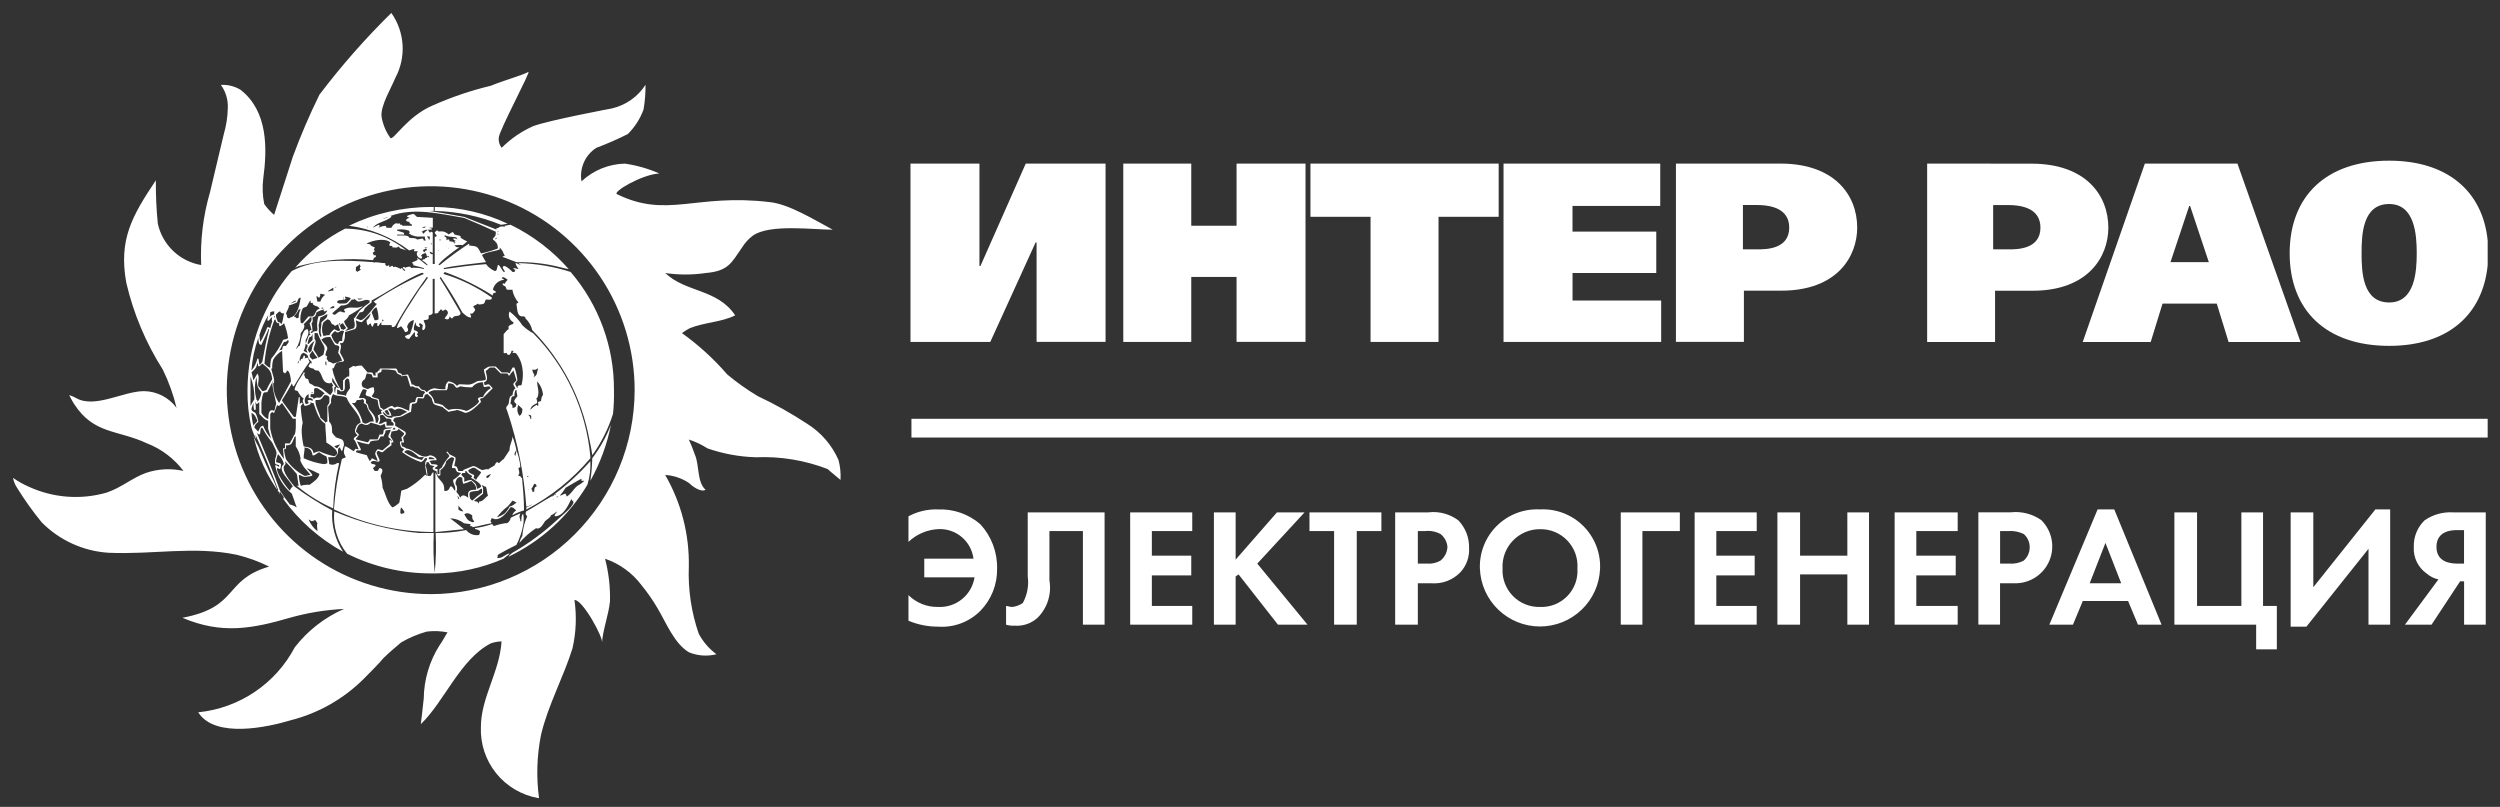
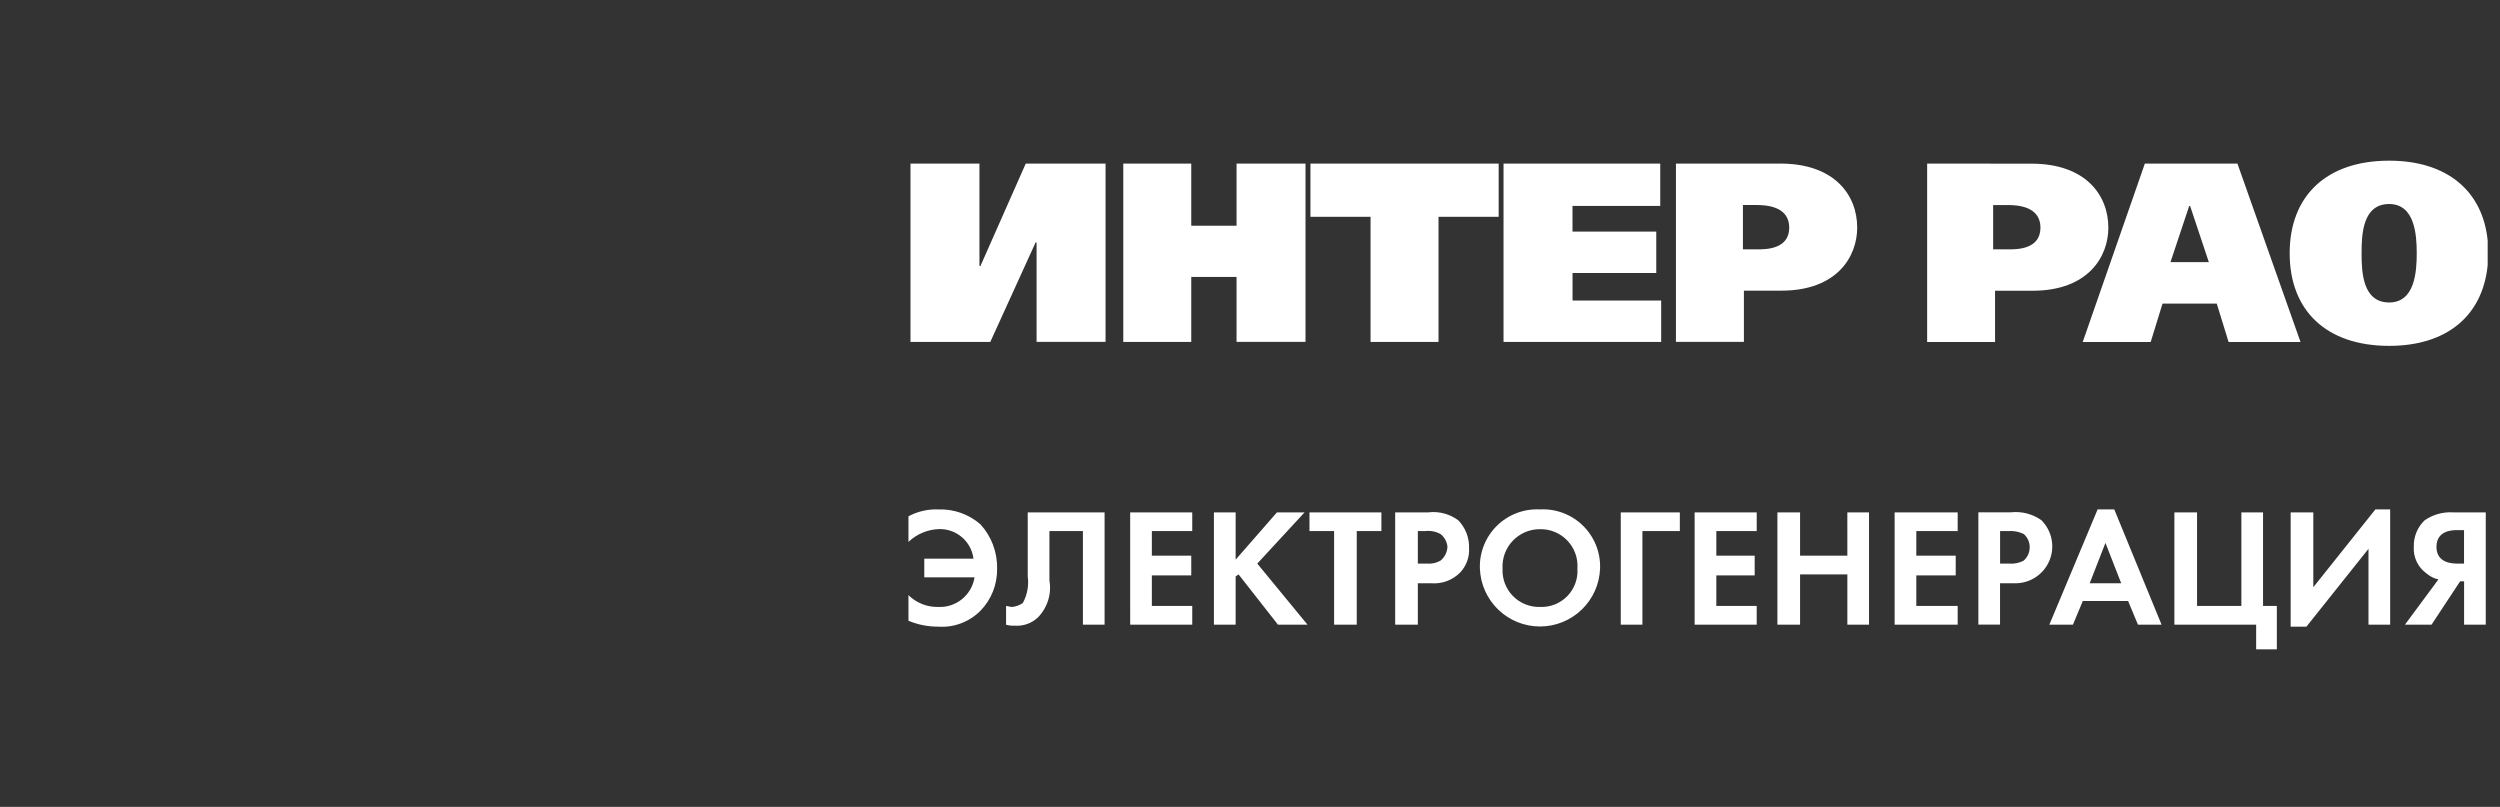
<svg xmlns="http://www.w3.org/2000/svg" width="189" height="61" viewBox="0 0 189 61" fill="none">
  <rect x="0" y="0" width="189" height="61" fill="#333333" stroke="none" />
-   <path d="M68.905 33.075H188.068V31.66H68.905V33.075ZM37.553 42.161C37.563 42.161 37.573 42.159 37.582 42.156C37.591 42.152 37.599 42.146 37.606 42.139C37.613 42.133 37.618 42.124 37.622 42.115C37.626 42.106 37.627 42.097 37.627 42.087C37.627 41.938 37.553 42.013 37.776 41.864C38.148 41.641 38.595 41.417 39.042 41.194C39.293 40.702 39.469 40.174 39.563 39.63C39.601 39.383 39.601 39.132 39.563 38.885H39.489C39.428 39.051 39.403 39.229 39.415 39.406H39.341C39.341 39.106 39.192 39.183 39.341 38.806C39.192 38.88 38.596 39.106 38.596 39.178C38.596 39.327 38.373 39.625 38.224 39.55C37.92 39.595 37.62 39.669 37.33 39.773C37.256 39.699 37.256 39.624 37.181 39.624C36.771 39.767 36.347 39.868 35.915 39.924V39.998C36.064 39.998 36.138 40.072 36.287 40.147C36.291 40.252 36.266 40.356 36.213 40.447C36.033 40.476 35.849 40.457 35.679 40.392C35.509 40.327 35.359 40.217 35.245 40.075C34.485 40.223 33.711 40.297 32.936 40.298C32.985 41.316 32.961 42.337 32.862 43.352C34.657 43.334 36.431 42.954 38.075 42.235C38.224 42.086 38.375 42.012 38.522 41.863C38.299 41.789 37.922 42.31 37.554 42.163L37.553 42.161ZM43.66 36.724C43.36 36.947 43.213 37.324 42.841 37.543C42.841 37.469 42.767 37.394 42.767 37.32C42.618 37.32 42.467 37.469 42.32 37.469C42.487 37.283 42.637 37.082 42.767 36.869C42.916 36.795 43.884 36.199 43.959 36.199V36.348H44.182C44.027 36.497 43.851 36.624 43.66 36.724ZM42.096 37.618C42.096 37.544 42.096 37.544 42.022 37.544H42.245C42.188 37.549 42.135 37.575 42.096 37.618ZM41.796 37.767L41.87 37.693C41.87 37.702 41.869 37.712 41.865 37.721C41.862 37.73 41.856 37.738 41.85 37.745C41.843 37.752 41.835 37.757 41.826 37.761C41.817 37.765 41.808 37.767 41.798 37.767H41.796ZM44.626 34.867C43.799 35.803 42.876 36.651 41.872 37.396C41.946 37.396 41.946 37.396 42.021 37.322V37.396C41.947 37.396 41.947 37.396 41.721 37.545C41.721 37.471 41.721 37.471 41.795 37.471C41.125 37.843 40.454 38.29 39.784 38.663C39.71 38.812 39.71 38.886 39.858 39.035C39.647 39.506 39.522 40.01 39.486 40.525C39.381 40.684 39.306 40.86 39.263 41.046C39.63 40.615 40.056 40.239 40.529 39.929C40.829 40.078 41.05 39.629 41.199 39.408C41.348 39.259 41.646 39.108 41.646 38.961C41.812 38.888 41.963 38.786 42.093 38.661C42.093 38.81 41.87 38.884 41.944 39.033C42.614 39.033 42.987 38.139 43.21 37.692C43.21 37.766 43.21 37.915 43.359 37.841C43.349 37.85 43.34 37.862 43.335 37.874C43.329 37.887 43.326 37.901 43.326 37.915C43.326 37.929 43.329 37.943 43.335 37.956C43.34 37.969 43.349 37.98 43.359 37.99C43.21 38.437 42.391 39.033 42.093 39.331C41.072 40.273 39.948 41.098 38.742 41.789C38.668 41.863 38.519 41.938 38.442 42.089C40.921 40.901 42.995 39.009 44.405 36.65C44.594 36.048 44.669 35.417 44.628 34.788V34.862L44.626 34.867ZM44.626 36.357C45.365 35.032 45.893 33.6 46.19 32.112C45.838 33.017 45.362 33.869 44.775 34.644C44.763 35.216 44.714 35.786 44.628 36.352L44.626 36.357ZM32.563 18.403H32.637V18.477C32.628 18.477 32.618 18.475 32.609 18.471C32.6 18.468 32.592 18.462 32.585 18.456C32.578 18.449 32.572 18.44 32.569 18.431C32.565 18.422 32.563 18.413 32.563 18.403ZM33.978 18.775H33.905V18.701C33.905 18.711 33.907 18.72 33.911 18.729C33.914 18.738 33.92 18.747 33.927 18.753C33.934 18.76 33.942 18.766 33.951 18.77C33.96 18.773 33.969 18.775 33.978 18.775ZM34.425 18.175C34.425 18.249 34.425 18.249 34.351 18.249V18.323H34.425C34.425 18.397 34.425 18.397 34.351 18.397C34.277 18.248 34.128 18.248 33.979 18.248C33.979 18.174 33.979 18.099 33.905 18.099C33.831 18.099 33.831 18.099 33.756 18.173C33.756 17.95 33.756 17.95 33.607 17.873V17.799H33.681C33.981 17.948 34.202 17.873 34.5 17.948C34.5 18.022 34.574 18.022 34.574 18.097C34.486 18.037 34.38 18.011 34.274 18.023V18.097C34.348 18.171 34.348 18.171 34.423 18.171L34.425 18.175ZM33.233 18.101H33.305V18.175H33.231L33.233 18.101ZM33.233 20.037H33.159C33.159 19.814 34.5 18.845 34.723 18.696C34.5 18.696 34.5 18.696 34.351 18.547C34.5 18.547 34.872 18.473 34.951 18.547C35.084 18.458 35.209 18.358 35.323 18.247C35.135 18.176 34.959 18.074 34.802 17.947C34.951 17.798 34.502 17.798 34.355 17.724C34.206 17.424 34.206 17.575 33.908 17.724C33.824 17.635 33.718 17.568 33.601 17.529C33.484 17.49 33.36 17.48 33.238 17.501H33.164C33.015 17.352 33.015 17.427 32.864 17.575C32.864 17.649 32.938 17.724 33.013 17.798C33.013 17.872 32.939 17.872 32.939 17.947C32.94 17.937 32.938 17.927 32.934 17.918C32.93 17.909 32.925 17.901 32.918 17.894C32.911 17.887 32.903 17.882 32.894 17.878C32.885 17.875 32.875 17.873 32.865 17.873V19.958H32.716V19.213H32.642C32.604 19.21 32.567 19.194 32.54 19.166C32.513 19.139 32.496 19.102 32.493 19.064V18.996L32.567 19.07C32.641 19.07 32.641 19.07 32.716 19.144V17.584C32.676 17.544 32.624 17.517 32.567 17.51C32.568 17.52 32.566 17.529 32.562 17.538C32.558 17.547 32.553 17.556 32.546 17.562C32.539 17.569 32.531 17.575 32.522 17.578C32.513 17.582 32.503 17.584 32.493 17.584C32.419 17.51 32.419 17.435 32.344 17.361H32.644V17.286L32.421 17.212H32.721V16.467C31.595 16.396 31.595 16.396 31.52 16.396C31.297 16.173 31.297 16.173 31.22 16.173C30.997 16.247 30.475 16.322 30.997 16.473C30.939 16.474 30.882 16.487 30.83 16.513C30.779 16.539 30.733 16.576 30.697 16.622C30.697 16.771 30.92 16.771 30.997 16.771C30.848 16.845 31.071 16.92 31.146 16.994V17.068H30.405V16.994H30.256V16.92C30.247 16.909 30.235 16.901 30.223 16.895C30.21 16.89 30.196 16.887 30.182 16.887C30.168 16.887 30.154 16.89 30.141 16.895C30.128 16.901 30.117 16.909 30.107 16.92C29.884 16.771 29.66 17.069 29.586 17.22H29.214C29.214 17.146 29.214 17.146 29.14 17.071C28.959 17.086 28.782 17.136 28.619 17.22C28.619 17.21 28.621 17.2 28.625 17.191C28.628 17.182 28.634 17.174 28.641 17.167C28.648 17.16 28.656 17.155 28.665 17.151C28.674 17.148 28.684 17.146 28.693 17.146V17.072C28.694 17.062 28.692 17.052 28.688 17.043C28.684 17.034 28.679 17.026 28.672 17.019C28.665 17.012 28.657 17.007 28.648 17.003C28.639 17 28.629 16.998 28.619 16.998L28.172 17.221C28.544 16.774 29.14 16.774 29.587 16.402C29.587 16.392 29.586 16.382 29.582 16.373C29.578 16.364 29.573 16.356 29.566 16.349C29.559 16.342 29.551 16.337 29.542 16.333C29.533 16.329 29.523 16.328 29.513 16.328C31.3 15.658 33.313 16.179 35.099 16.477C35.844 16.777 36.663 17.147 37.482 17.52C37.482 17.82 37.482 17.82 37.259 18.041C37.259 18.19 37.482 18.19 37.482 18.341C37.556 18.341 37.556 18.341 37.556 18.415C37.624 18.526 37.65 18.658 37.63 18.787C37.219 18.945 36.796 19.069 36.364 19.159C36.064 18.559 36.064 18.638 35.47 18.559V18.41C34.696 18.913 33.95 19.46 33.236 20.048L33.233 20.037ZM33.159 18.996L33.085 18.922C33.095 18.922 33.105 18.924 33.114 18.927C33.123 18.931 33.131 18.936 33.138 18.943C33.145 18.95 33.15 18.958 33.154 18.967C33.158 18.976 33.16 18.986 33.159 18.996ZM32.414 18.102C32.414 18.028 32.34 17.953 32.265 17.879H32.488V18.102H32.414ZM32.265 18.702C32.256 18.702 32.246 18.703 32.237 18.707C32.228 18.711 32.22 18.716 32.213 18.723C32.206 18.73 32.2 18.738 32.197 18.747C32.193 18.756 32.191 18.766 32.191 18.776C32.191 18.702 32.117 18.702 32.042 18.702C32.19 18.701 32.488 18.627 32.265 18.701V18.702ZM31.892 17.213C31.98 17.153 32.087 17.127 32.192 17.139L32.118 17.213H31.892ZM32.339 17.362C32.19 17.511 32.116 17.511 32.039 17.662C31.965 17.662 31.965 17.588 31.89 17.513C32.021 17.418 32.178 17.366 32.339 17.362ZM31.967 18.032C31.818 18.032 31.667 18.106 31.52 18.106C31.446 17.957 31.073 18.032 30.92 17.957C30.92 17.734 30.175 17.808 30.026 17.808V17.734H30.547V17.66C30.547 17.586 30.547 17.586 30.026 17.437V17.363C30.326 17.316 30.633 17.341 30.92 17.437C30.92 17.511 30.92 17.511 30.994 17.511C30.994 17.585 30.92 17.585 30.92 17.66C31.183 17.837 31.499 17.916 31.814 17.883H32.114C32.111 17.988 32.136 18.092 32.188 18.183H32.039C32.032 18.126 32.006 18.074 31.965 18.034L31.967 18.032ZM27.796 17.213L27.722 17.139H27.796V17.213ZM29.36 16.394C29.224 16.476 29.072 16.527 28.913 16.543L29.36 16.394ZM37.552 18.032C37.543 18.032 37.533 18.034 37.524 18.037C37.515 18.041 37.507 18.046 37.5 18.053C37.493 18.06 37.487 18.068 37.484 18.077C37.48 18.086 37.478 18.096 37.478 18.106C37.404 18.032 37.478 18.032 37.552 17.957V18.031V18.032ZM37.701 17.511H37.627C37.627 17.66 37.627 17.66 37.701 17.734H37.627V17.434L37.701 17.508V17.511ZM32.041 20.711C30.713 21.287 29.441 21.985 28.241 22.796C28.39 22.87 28.315 22.945 28.464 22.945V23.019C28.164 23.319 27.645 24.136 27.272 24.211L26.9 24.062L27.2 23.615C27.423 23.615 27.5 23.541 27.572 23.315C27.73 23.148 27.904 22.998 28.093 22.868V22.719C29.061 22.198 29.955 21.602 30.923 21.081C31.072 21.007 31.891 20.56 31.966 20.634L32.04 20.708L32.041 20.711ZM30.405 21.755H30.331V21.681C30.331 21.691 30.333 21.7 30.337 21.709C30.34 21.718 30.346 21.727 30.353 21.733C30.36 21.74 30.368 21.746 30.377 21.75C30.386 21.753 30.396 21.755 30.405 21.755ZM28.841 24.287C28.915 24.287 28.915 24.213 28.915 24.138L28.989 24.212C28.989 24.286 28.989 24.286 28.84 24.286L28.841 24.287ZM28.32 24.213C28.246 23.99 28.171 23.841 28.097 23.613C28.171 23.464 28.32 23.241 28.469 23.241C28.568 23.529 28.618 23.831 28.618 24.135C28.531 24.195 28.424 24.223 28.318 24.212L28.32 24.213ZM26.756 24.064C26.756 24.364 26.905 24.511 26.756 24.809L26.086 25.032L26.309 24.809C26.167 24.663 26.064 24.484 26.009 24.288C26.158 24.139 26.309 24.065 26.381 23.841C26.745 23.644 27.094 23.42 27.424 23.171H27.35C26.903 23.394 26.456 23.097 26.009 23.394C26.009 23.468 26.009 23.468 26.083 23.543V23.617C25.934 23.617 25.86 23.617 25.783 23.543C25.411 23.543 25.411 23.99 25.113 23.692C25.336 23.469 25.56 23.32 25.783 23.092C25.936 23.104 26.09 23.078 26.23 23.018C26.379 22.944 26.453 22.795 26.602 22.646C26.751 22.646 26.751 22.72 26.751 22.572C26.825 22.646 26.974 22.721 27.051 22.795C27.498 22.795 27.572 22.572 27.945 22.721V22.87C27.679 23.047 27.43 23.247 27.2 23.47C27.051 23.619 26.9 23.991 26.753 24.07L26.756 24.064ZM25.937 24.958C25.937 24.884 25.863 24.884 25.788 24.884C25.788 24.81 25.639 24.512 25.639 24.437C25.649 24.437 25.659 24.435 25.668 24.431C25.677 24.428 25.685 24.422 25.692 24.416C25.699 24.409 25.704 24.4 25.708 24.391C25.712 24.382 25.713 24.373 25.713 24.363V24.586C25.862 24.437 25.862 24.437 25.936 24.437C25.936 24.511 26.159 24.737 26.159 24.809C26.085 24.883 26.011 24.883 25.937 24.958ZM25.863 25.777C25.64 25.777 25.64 25.777 25.563 26H25.489C25.266 25.926 25.117 25.553 25.042 25.33C25.116 25.256 25.191 25.107 25.342 25.03C25.642 25.33 25.642 24.881 26.012 25.03C25.92 25.268 25.869 25.52 25.863 25.775V25.777ZM25.863 27.267L25.193 27.49C25.044 27.416 24.97 27.341 24.821 27.341C24.821 27.192 24.598 27.192 24.747 26.969C24.673 26.895 24.598 26.895 24.598 26.82C24.625 26.664 24.675 26.513 24.747 26.373C24.747 26.073 24.375 25.926 24.3 25.628C24.374 25.628 24.449 25.628 24.449 25.554C24.616 25.493 24.793 25.468 24.97 25.48C25.27 26.001 25.27 26.001 25.342 26.08C25.789 26.154 25.642 26.229 25.565 26.68C25.697 26.863 25.798 27.065 25.865 27.28L25.863 27.267ZM25.64 29.352C25.566 29.352 25.491 29.278 25.417 29.278C25.362 29.42 25.337 29.572 25.343 29.725C25.269 29.651 25.269 29.425 25.269 29.278C25.569 29.278 25.046 28.906 25.12 28.757V28.534C25.267 28.823 25.442 29.097 25.641 29.353L25.64 29.352ZM26.087 28.752L26.236 28.603C26.31 28.603 26.31 28.677 26.385 28.677C26.43 28.898 26.455 29.122 26.459 29.347C26.31 29.57 26.159 29.719 26.159 29.947C26.085 29.873 26.085 29.873 25.489 29.798V29.426C25.563 29.5 25.712 29.5 25.712 29.575C26.233 29.649 26.012 29.203 26.084 28.756L26.087 28.752ZM26.832 30.465C26.899 30.403 26.95 30.327 26.981 30.242C27.134 30.254 27.288 30.228 27.428 30.168C27.577 30.317 27.502 30.317 27.502 30.468C27.576 30.542 27.651 30.542 27.725 30.617C27.799 31.138 28.246 31.362 28.246 31.883C27.946 31.809 27.946 31.957 27.646 32.032C27.572 32.032 27.497 31.958 27.423 31.958C27.285 31.398 27.003 30.884 26.604 30.468H26.827L26.832 30.465ZM27.432 29.422C27.537 29.418 27.641 29.444 27.732 29.496C27.583 29.943 27.583 29.868 28.032 30.017C28.032 30.027 28.034 30.036 28.038 30.045C28.041 30.054 28.047 30.063 28.054 30.07C28.061 30.076 28.069 30.082 28.078 30.085C28.087 30.089 28.097 30.091 28.106 30.091C28.255 30.165 28.406 30.165 28.553 30.24C28.567 30.47 28.617 30.696 28.702 30.91C28.783 30.95 28.858 31 28.925 31.059C28.702 31.059 28.851 31.133 28.851 31.282C28.479 31.431 28.551 31.356 28.628 31.654C28.628 31.803 28.554 31.877 28.554 31.954H28.405C28.405 31.433 28.182 31.284 27.884 30.911C27.81 30.688 27.884 30.611 27.661 30.464C27.661 30.241 27.735 30.241 27.512 30.092H27.14C27.209 29.856 27.31 29.63 27.44 29.422H27.432ZM27.581 28.677C27.655 28.528 27.655 28.377 27.73 28.23C28.102 28.304 28.102 28.23 28.177 28.53H28.549V28.23H28.623L28.697 28.156C28.846 28.156 28.846 28.082 28.846 27.933C29.196 27.918 29.546 27.942 29.889 28.007C29.963 28.081 29.963 28.156 30.038 28.23C30.113 28.304 30.187 28.304 30.338 28.379V28.453C30.71 28.379 30.71 28.379 30.785 28.453C30.859 28.676 30.934 28.974 31.008 29.198C31.082 29.272 31.157 29.198 31.231 29.198C31.305 29.347 31.531 29.272 31.603 29.347C31.826 29.496 31.826 29.57 32.05 29.57L32.124 29.644C32.124 29.793 31.975 29.718 31.975 30.016H31.528C31.454 30.09 31.454 30.09 31.379 30.388C30.858 30.462 31.007 30.462 30.932 31.058C30.709 30.984 30.187 30.686 29.964 30.758C29.815 30.832 29.815 30.832 29.664 30.684C29.441 30.684 29.217 30.907 28.994 30.984C28.92 30.91 28.845 30.835 28.771 30.835C28.697 30.612 28.697 30.388 28.622 30.165C28.473 30.091 28.175 30.091 28.101 29.942C28.324 29.642 28.324 29.642 28.25 29.272C28.092 29.287 27.939 29.338 27.803 29.421C27.654 29.347 27.58 29.347 27.431 29.272C27.394 29.225 27.368 29.17 27.356 29.112C27.343 29.054 27.344 28.993 27.358 28.935C27.372 28.877 27.4 28.823 27.439 28.778C27.477 28.732 27.526 28.696 27.58 28.672L27.581 28.677ZM29.071 31.06C29.145 31.06 29.22 30.986 29.294 30.986C29.294 31.06 29.443 31.209 29.443 31.358H29.294C29.2 31.275 29.121 31.175 29.062 31.064L29.071 31.06ZM30.263 31.432L29.663 31.506V31.58H29.589C29.444 31.591 29.299 31.553 29.177 31.472C29.055 31.391 28.965 31.272 28.919 31.133C28.993 31.133 29.219 31.356 29.291 31.433H29.591C29.564 31.265 29.486 31.109 29.368 30.986V30.912C29.74 30.763 29.668 30.986 29.889 30.986C30.189 30.763 30.489 30.986 30.783 31.135C30.6 31.223 30.423 31.324 30.254 31.437L30.263 31.432ZM29.742 32.177H29.221V31.877C28.921 31.877 28.921 32.1 28.621 32.026C28.687 31.942 28.729 31.842 28.742 31.736C28.755 31.63 28.739 31.523 28.695 31.426C28.995 31.277 28.995 31.426 29.216 31.649C29.345 31.629 29.477 31.655 29.588 31.723V31.872C29.737 31.946 29.811 32.021 29.737 32.172L29.742 32.177ZM29.891 32.4C29.891 32.474 29.891 32.474 29.668 32.474C29.742 32.4 29.742 32.325 29.817 32.325L29.891 32.4ZM30.114 32.4C30.263 32.549 30.414 32.623 30.561 32.772C30.561 32.846 30.412 32.995 30.338 33.072C30.412 33.295 30.412 33.295 30.412 33.372H30.263C30.189 33.446 30.263 33.672 30.337 33.819L30.56 33.968C30.486 34.042 30.411 34.117 30.411 34.191C30.841 34.511 31.319 34.763 31.826 34.936C31.961 34.877 32.068 34.77 32.126 34.636H32.275V34.785C31.975 34.859 32.275 35.902 32.275 35.977C32.266 35.977 32.256 35.975 32.247 35.971C32.238 35.968 32.23 35.962 32.223 35.956C32.216 35.949 32.21 35.94 32.207 35.931C32.203 35.922 32.201 35.913 32.201 35.903H32.127C31.729 36.308 31.278 36.659 30.786 36.946L30.339 37.095C30.19 38.063 30.19 38.063 30.116 38.063C29.986 38.188 29.835 38.289 29.669 38.363C29.297 38.063 29.148 37.32 28.924 36.873C28.911 36.57 28.861 36.27 28.775 35.979C28.849 35.756 29.075 35.458 28.701 35.379C28.627 35.453 28.627 35.528 28.552 35.602H28.329C28.255 35.528 28.255 35.453 28.18 35.379C28.233 35.363 28.281 35.334 28.32 35.295C28.358 35.256 28.387 35.208 28.403 35.156C28.315 35.096 28.209 35.07 28.103 35.082C28.103 35.008 28.029 35.008 28.029 34.933C28.329 34.71 28.476 35.007 28.699 34.859C28.699 34.636 28.476 34.412 28.476 34.189C28.625 33.966 28.699 34.189 28.923 34.189C29.128 33.992 29.353 33.818 29.593 33.668V33.445H29.742C29.742 33.296 29.593 33.145 29.519 32.998C29.519 32.849 29.593 32.775 29.593 32.626C30.04 32.552 30.04 32.552 30.114 32.477V32.403V32.4ZM31.678 34.56H32.05C31.976 34.709 31.901 34.709 31.901 34.783C31.424 34.66 30.97 34.458 30.56 34.183C30.86 33.736 31.454 34.406 31.677 34.555L31.678 34.56ZM30.561 38.805C30.521 38.8 30.48 38.804 30.442 38.817C30.403 38.83 30.368 38.851 30.338 38.879C30.338 38.805 30.338 38.805 30.264 38.805C30.264 38.505 30.264 38.505 30.338 38.358C30.412 38.432 30.487 38.581 30.561 38.658V38.805ZM27.731 34.411C27.431 34.337 27.131 34.262 26.912 34.188C26.912 33.888 27.284 34.188 27.284 33.965L26.984 33.365C27.275 33.465 27.574 33.54 27.878 33.588C27.952 33.514 27.952 33.439 28.027 33.365C28.627 33.216 28.548 33.439 28.772 32.993H28.995C29.069 32.77 29.144 32.77 29.144 32.546C29.665 32.472 29.591 32.397 29.367 32.918V33.067C29.441 33.067 29.667 33.367 29.667 33.367C29.593 33.367 29.518 33.218 29.444 33.293C29.444 33.367 29.518 33.516 29.444 33.593C29.295 33.742 29.072 33.893 28.923 34.04C28.774 34.04 28.7 33.966 28.551 33.966C28.179 34.338 28.477 34.413 28.551 34.86L28.104 34.637C28.104 34.711 28.03 34.786 27.955 34.86C27.866 34.719 27.791 34.569 27.732 34.413L27.731 34.411ZM27.131 32.847L26.908 32.624C26.982 32.401 27.057 32.024 27.355 32.024C27.655 32.173 27.802 32.173 28.025 31.95C28.325 32.024 28.546 32.099 28.77 32.173C28.919 32.099 28.993 32.099 29.07 32.024C29.144 32.247 29.144 32.247 29.144 32.324H29.665C29.516 32.473 29.144 32.324 28.995 32.547C29.007 32.653 28.981 32.759 28.921 32.847H28.698C28.624 32.996 28.624 33.07 28.549 33.219H27.949C27.949 33.293 27.875 33.368 27.8 33.442L26.906 33.219C26.905 33.075 27.126 32.996 27.126 32.852L27.131 32.847ZM24.599 27.336H24.673V27.636L24.599 27.562V27.339V27.336ZM24.971 29.868C24.599 29.645 24.301 29.198 23.779 29.198C23.665 29.108 23.539 29.035 23.405 28.979C23.256 28.679 23.405 28.679 23.105 28.607C23.031 28.458 23.031 28.384 22.956 28.307H23.03V28.158H22.955C22.955 28.232 22.21 29.201 22.285 29.499C22.363 29.512 22.438 29.537 22.508 29.573C22.582 29.722 22.808 30.094 22.955 30.094L22.881 30.317C22.918 30.446 22.968 30.57 23.03 30.689C23.189 30.673 23.341 30.622 23.477 30.54V30.396C23.507 30.424 23.542 30.445 23.581 30.458C23.619 30.471 23.66 30.475 23.7 30.47C23.923 31.07 24.072 31.736 24.594 32.034C24.594 32.481 24.668 33.002 24.668 33.449C24.891 33.598 25.934 34.194 25.268 34.492C24.883 34.413 24.508 34.288 24.151 34.12C23.993 34.135 23.84 34.186 23.704 34.269C23.63 33.822 23.332 33.822 22.959 33.748C22.878 33.405 22.828 33.056 22.81 32.705C22.798 32.454 22.823 32.203 22.884 31.96C22.801 31.543 22.751 31.119 22.735 30.694C22.809 30.62 22.884 30.545 22.884 30.471C22.81 30.397 22.735 30.471 22.661 30.545V30.024H22.587C22.513 30.545 22.438 31.067 22.364 31.514H22.215C21.321 30.322 21.321 30.322 21.321 30.248C21.544 29.876 21.842 29.429 22.066 28.982C22.14 29.205 22.14 29.205 22.215 29.205C22.587 28.605 22.96 27.939 23.407 27.343C23.333 27.269 23.333 27.12 23.258 27.043C23.218 27.038 23.177 27.042 23.139 27.055C23.1 27.067 23.065 27.089 23.035 27.117C23.035 27.043 23.109 26.968 23.035 26.894H22.955C22.955 26.968 22.881 27.043 22.881 27.117C22.732 27.117 22.732 27.191 22.732 27.266H22.658V27.117C22.732 26.894 22.732 26.745 22.958 26.67C23.258 26.819 23.258 26.819 23.33 27.117L23.553 27.34V27.489C23.544 27.489 23.534 27.487 23.525 27.483C23.516 27.48 23.508 27.474 23.501 27.468C23.494 27.461 23.488 27.452 23.485 27.443C23.481 27.434 23.479 27.425 23.479 27.415C23.33 27.638 23.33 27.638 23.33 27.715C23.432 27.808 23.564 27.861 23.702 27.864C23.776 28.013 23.925 28.013 24.074 28.013C24.446 28.385 24.297 28.981 24.968 28.981L25.042 28.907C25.116 28.981 25.116 29.056 25.191 29.13C25.192 29.14 25.19 29.149 25.186 29.158C25.182 29.167 25.177 29.176 25.17 29.183C25.163 29.189 25.155 29.195 25.146 29.198C25.137 29.202 25.127 29.204 25.117 29.204C25.191 29.576 25.191 29.576 24.968 29.874L24.971 29.868ZM23.556 29.719C23.556 29.645 23.556 29.645 23.63 29.645V29.719H23.556ZM23.482 30.019V29.796H23.705C23.854 29.573 23.556 29.275 24.005 29.349C24.191 29.455 24.366 29.579 24.526 29.721C24.526 29.795 24.526 29.795 24.452 29.795C24.152 30.316 24.08 29.869 23.707 30.167C23.707 30.018 23.558 30.018 23.484 30.018L23.482 30.019ZM23.333 30.466C23.304 30.494 23.269 30.515 23.23 30.528C23.192 30.541 23.151 30.545 23.11 30.54C23.074 30.477 23.05 30.407 23.041 30.335C23.033 30.262 23.039 30.189 23.06 30.119C23.081 30.049 23.116 29.984 23.163 29.928C23.21 29.873 23.268 29.827 23.333 29.795V30.095C23.439 30.083 23.545 30.109 23.633 30.169V30.318C23.545 30.258 23.439 30.232 23.333 30.244C23.324 30.244 23.314 30.245 23.305 30.249C23.296 30.253 23.288 30.258 23.281 30.265C23.274 30.272 23.268 30.28 23.265 30.289C23.261 30.298 23.259 30.308 23.259 30.318C23.328 30.396 23.328 30.396 23.328 30.468L23.333 30.466ZM24.748 30.689V31.881H24.674L24.6 31.955C24.526 31.806 24.377 31.732 24.228 31.583C24.154 31.211 23.781 30.615 23.856 30.242C24.303 30.242 24.228 30.242 24.526 29.87C24.596 29.861 24.667 29.87 24.732 29.896C24.797 29.922 24.854 29.964 24.898 30.019C24.898 30.391 24.971 30.391 24.748 30.689ZM25.716 33.589L25.493 33.889C25.419 33.889 25.344 33.815 25.27 33.74C25.415 33.679 25.565 33.629 25.717 33.591L25.716 33.589ZM24.445 35.086C23.93 35.006 23.429 34.855 22.955 34.639C22.955 34.339 23.029 34.118 23.029 33.82C23.401 33.894 23.55 33.969 23.629 34.42C23.778 34.494 24.001 34.197 24.15 34.197C24.307 34.324 24.483 34.426 24.671 34.497C24.732 34.663 24.757 34.841 24.745 35.018C24.654 35.068 24.55 35.092 24.445 35.086ZM23.405 36.65C23.18 36.638 22.953 36.663 22.735 36.724C22.65 36.459 22.6 36.183 22.586 35.905C22.735 35.905 22.886 36.054 23.033 36.054C23.852 35.98 23.703 35.98 23.182 35.384C23.512 35.516 23.836 35.665 24.15 35.831C24.072 36.203 23.705 36.427 23.405 36.65ZM21.615 34.714C21.543 34.471 21.493 34.221 21.466 33.969C21.689 33.969 21.615 33.82 21.615 33.669C22.136 33.669 22.062 33.446 22.285 32.999H22.359V33.744C22.559 34.032 22.686 34.364 22.731 34.712C22.582 34.712 22.954 35.312 23.031 35.382C23.18 35.531 23.331 35.754 23.478 35.903C23.329 35.903 23.178 35.977 23.031 35.977C22.46 35.681 21.973 35.246 21.616 34.711L21.615 34.714ZM22.136 36.799C21.987 36.873 21.987 36.948 21.913 37.099C21.613 36.799 20.87 35.758 20.945 35.386C21.019 35.386 21.094 35.46 21.168 35.46C21.242 35.386 21.242 35.16 21.242 35.088C21.168 35.014 21.168 35.014 20.87 34.939C20.884 34.732 20.934 34.528 21.019 34.339C21.236 34.539 21.392 34.798 21.466 35.084C20.866 35.531 21.987 36.35 22.136 36.797V36.799ZM22.436 38.363C22.278 38.258 22.101 38.182 21.915 38.14C21.649 37.805 21.401 37.457 21.17 37.097C20.649 35.607 19.978 34.118 19.383 32.628C19.399 32.68 19.428 32.728 19.467 32.767C19.506 32.806 19.554 32.835 19.606 32.851C19.755 32.777 19.606 32.33 19.829 32.33C20.034 32.73 20.284 33.104 20.574 33.447C20.874 34.117 21.021 34.117 20.797 34.713C20.797 35.085 20.723 35.085 21.097 35.16V35.309C21.015 35.23 20.91 35.178 20.797 35.16C20.947 36.008 21.396 36.775 22.063 37.32C22.211 37.696 22.285 37.991 22.434 38.363H22.436ZM23.553 39.406C23.553 39.332 23.627 39.406 23.702 39.406C23.702 39.332 23.702 39.332 23.776 39.332H23.85L23.999 39.555C23.925 39.704 23.999 39.927 23.999 40.155C23.697 39.925 23.465 39.616 23.329 39.261L23.552 39.41L23.553 39.406ZM19.233 32.331C19.233 32.108 19.456 31.959 19.533 31.884C19.493 31.651 19.418 31.425 19.31 31.214C18.863 30.991 19.01 30.914 19.161 30.469C19.161 30.618 19.161 30.916 19.235 30.99H19.305C19.379 30.916 19.305 30.469 19.305 30.32C19.305 30.394 19.379 30.469 19.379 30.543C19.453 30.543 19.528 30.469 19.602 30.394V31.288C19.825 31.511 19.974 31.735 20.272 31.809V32.409L20.495 33.154C20.237 32.872 20.033 32.543 19.895 32.186C19.672 32.186 19.595 32.486 19.523 32.633L19.233 32.331ZM19.159 32.182C19.079 31.865 19.029 31.541 19.01 31.214C19.31 31.363 19.31 31.514 19.457 31.814C19.383 31.963 19.234 32.037 19.157 32.186L19.159 32.182ZM18.936 30.692V28.458C19.144 29.005 19.246 29.586 19.236 30.171C19.127 30.34 19.026 30.516 18.934 30.696L18.936 30.692ZM19.536 25.553C19.536 25.776 19.536 26.074 19.759 26.074C20.28 24.957 20.28 24.957 20.28 24.882H20.354C20.131 25.701 19.982 26.52 19.833 27.34C19.684 27.563 19.684 27.563 19.61 27.563L19.536 27.116H19.455C19.383 27.446 19.23 27.754 19.008 28.01C19.067 27.17 19.242 26.343 19.529 25.552L19.536 25.553ZM20.281 23.84C20.249 23.962 20.225 24.087 20.207 24.212C20.356 24.361 20.43 23.989 20.579 23.989C20.579 24.063 20.505 24.138 20.579 24.289C20.52 24.459 20.47 24.634 20.43 24.81C20.401 24.782 20.366 24.761 20.327 24.748C20.289 24.735 20.248 24.731 20.207 24.736C20.065 25.122 19.89 25.495 19.686 25.853C19.638 25.683 19.613 25.508 19.612 25.332C19.773 24.81 19.995 24.309 20.274 23.84H20.281ZM20.43 23.617C20.518 23.557 20.625 23.531 20.73 23.543V23.766C20.584 23.794 20.452 23.873 20.358 23.989C20.415 23.874 20.438 23.744 20.423 23.617H20.43ZM20.802 23.989C20.728 23.989 20.728 23.989 20.728 24.063V23.84C20.721 23.915 20.796 23.915 20.796 23.989H20.802ZM21.102 24.436C21.102 24.585 21.102 24.659 21.176 24.659C21.289 24.604 21.391 24.528 21.476 24.436C21.62 24.795 21.721 25.17 21.776 25.553C21.627 25.702 21.476 25.627 21.404 25.702C21.168 26.21 20.867 26.685 20.51 27.117C20.449 27.335 20.424 27.561 20.436 27.787H20.362C20.224 27.706 20.099 27.605 19.99 27.487C20.088 26.366 20.338 25.263 20.735 24.21L20.809 24.136C20.87 24.287 20.87 24.436 21.093 24.436H21.102ZM21.176 23.542C21.25 23.691 21.325 23.691 21.476 23.691C21.402 23.914 21.402 24.361 21.253 24.51C21.179 24.361 21.179 24.361 21.03 24.361C20.956 24.212 20.807 23.914 20.881 23.761C20.945 23.696 21.093 23.542 21.168 23.542H21.176ZM21.102 26.521C21.251 26.298 21.325 26.074 21.474 25.851C21.623 25.851 21.623 25.851 21.774 25.702C21.923 25.851 21.7 26.002 21.625 26.149C21.325 26.149 21.402 26.149 21.325 26.449C21.284 26.442 21.241 26.445 21.201 26.458C21.161 26.47 21.124 26.492 21.093 26.521H21.102ZM21.102 30.468C20.8 30.031 20.643 29.509 20.655 28.978C20.878 28.904 20.506 28.01 20.506 27.861H20.58C20.568 27.635 20.593 27.409 20.654 27.191C20.818 26.915 21.049 26.685 21.324 26.521C21.324 26.67 21.324 26.67 21.398 28.085C21.398 28.159 21.472 28.159 21.547 28.234C21.621 28.16 21.696 28.085 21.696 28.011C21.919 28.011 21.996 28.681 21.996 28.83L21.102 30.468ZM19.761 30.542C19.768 30.263 19.818 29.986 19.91 29.723C19.984 29.649 20.059 29.649 20.21 29.649L20.657 28.755V28.829C20.434 28.903 20.88 30.319 20.88 30.542C20.806 30.691 20.806 30.914 20.731 31.063C20.284 30.84 20.284 31.435 20.284 31.663H20.21C20.026 31.553 19.873 31.4 19.763 31.216V30.546L19.761 30.542ZM19.389 28.531C19.463 29.131 19.389 29.201 19.761 29.648C19.741 29.921 19.636 30.182 19.461 30.393C19.461 30.244 19.461 30.244 19.387 30.244V30.17C19.236 29.635 19.234 29.068 19.381 28.532L19.389 28.531ZM19.463 28.231C19.389 28.38 19.24 28.603 19.163 28.752C19.089 28.529 19.089 28.38 19.014 28.152C19.314 27.852 19.386 27.852 19.461 27.407C19.535 27.779 19.535 27.779 19.833 27.481C20.354 27.928 20.503 28.002 20.578 28.673C20.414 28.937 20.265 29.21 20.131 29.492C19.908 29.566 19.908 29.566 19.831 29.566C19.757 29.492 19.682 29.343 19.531 29.194C19.455 28.904 19.678 28.532 19.455 28.234L19.463 28.231ZM21.474 34.71C21.172 34.322 20.921 33.897 20.729 33.444C20.595 33.107 20.495 32.758 20.429 32.401V31.288L20.578 31.139C20.652 31.213 20.652 31.213 20.727 31.213C20.801 30.99 20.876 30.841 20.95 30.613C21.024 30.687 21.024 30.687 21.099 30.687L21.322 30.464C21.992 31.432 21.992 31.432 22.141 31.656H22.364V32.177C22.364 32.251 22.364 32.847 22.215 32.922C22.141 33.145 21.992 33.294 21.915 33.522H21.543V33.896H21.394C21.468 34.641 21.468 34.641 21.468 34.715L21.474 34.71ZM21.838 23.096C22.043 23.034 22.243 22.96 22.438 22.873C22.512 22.799 22.512 22.501 22.738 22.501C22.664 22.948 22.515 23.842 21.993 23.991C21.919 23.991 21.919 24.065 21.844 24.065C21.769 24.065 21.77 23.991 21.695 23.991C21.707 23.885 21.681 23.779 21.621 23.691C21.695 23.468 21.844 23.319 21.844 23.091L21.838 23.096ZM22.359 22.724V22.796C22.21 22.87 22.136 22.87 21.987 22.945C22.094 22.844 22.221 22.768 22.36 22.723L22.359 22.724ZM22.88 23.324C22.954 23.25 23.029 23.25 23.18 23.175C23.254 23.101 23.403 22.728 23.48 22.728V22.877C23.49 22.887 23.501 22.896 23.514 22.901C23.527 22.907 23.541 22.91 23.555 22.91C23.569 22.91 23.583 22.907 23.596 22.901C23.608 22.896 23.62 22.887 23.629 22.877C23.703 23.1 23.629 23.026 24.001 23.177C24.075 23.177 24.075 23.251 24.15 23.326H24.224C23.777 23.4 23.924 23.773 23.624 23.926H23.324C23.175 24.075 23.024 24.298 22.877 24.447C22.803 24.447 22.803 24.447 22.728 24.373C22.672 24.018 22.724 23.655 22.877 23.33L22.88 23.324ZM24.146 22.505C24.198 22.414 24.224 22.31 24.22 22.205C24.369 22.205 24.443 22.279 24.592 22.279C24.412 22.404 24.28 22.588 24.22 22.8H23.997C23.956 22.654 23.932 22.504 23.923 22.353C23.997 22.427 24.072 22.502 24.146 22.502V22.505ZM24.295 23.324C24.295 23.304 24.303 23.285 24.317 23.271C24.331 23.257 24.35 23.249 24.37 23.249C24.39 23.249 24.409 23.257 24.422 23.271C24.436 23.285 24.444 23.304 24.444 23.324H24.295ZM24.072 23.924C23.971 24.236 23.946 24.568 23.998 24.892C23.998 24.966 23.998 24.966 23.924 25.041C23.819 25.029 23.712 25.055 23.624 25.115V25.189C23.55 25.189 23.55 25.189 23.475 25.115C23.549 25.041 23.549 25.041 23.624 25.041C23.622 24.839 23.597 24.638 23.55 24.441C23.699 24.292 23.624 24.218 23.624 23.994C23.847 23.92 23.847 23.92 23.924 23.622C24.105 23.503 24.31 23.427 24.524 23.399C24.45 23.473 24.45 23.473 24.524 23.548C24.598 23.548 24.673 23.474 24.747 23.474C24.598 23.774 24.447 23.846 24.077 23.921L24.072 23.924ZM23.705 26.447C23.705 26.147 24.005 25.847 23.779 25.628V25.181H24.002C24.121 25.493 24.271 25.793 24.449 26.075C24.598 26.375 24.523 26.447 24.449 26.82C24.3 26.894 24.226 26.969 24.077 27.043C23.97 26.834 23.846 26.635 23.705 26.447ZM23.631 26.521C23.73 26.711 23.855 26.887 24.003 27.042C23.929 27.116 23.703 27.116 23.631 27.191C23.482 27.042 23.408 27.042 23.408 26.819C23.477 26.745 23.551 26.596 23.626 26.521H23.631ZM23.259 26.447C23.345 26.167 23.53 25.928 23.78 25.777C23.662 26.01 23.587 26.262 23.557 26.522L23.405 26.67C23.331 26.596 23.331 26.521 23.256 26.447H23.259ZM23.631 25.255V25.702L23.331 26.002C23.257 26.002 23.257 26.002 23.257 25.928C23.283 25.771 23.333 25.62 23.405 25.479C23.554 25.479 23.554 25.405 23.628 25.256L23.631 25.255ZM22.216 23.914C22.375 23.768 22.502 23.59 22.588 23.393H22.737C22.618 23.569 22.566 23.782 22.588 23.993C22.55 24.035 22.497 24.061 22.439 24.067C22.377 23.998 22.299 23.946 22.211 23.915L22.216 23.914ZM22.589 27.265C22.589 27.414 22.589 27.414 22.515 27.488C22.51 27.448 22.514 27.407 22.527 27.368C22.54 27.329 22.561 27.294 22.589 27.265ZM23.263 24.882C22.816 24.882 22.742 25.85 22.663 26.148H22.589C22.515 26.222 22.44 26.371 22.366 26.371C22.6 26.017 22.729 25.603 22.738 25.179C22.887 25.03 23.11 24.658 22.961 24.509L23.405 24.064C23.405 23.99 23.479 23.99 23.554 23.99C23.554 24.213 23.554 24.29 23.405 24.437C23.465 24.608 23.515 24.782 23.554 24.958C23.48 24.958 23.405 24.958 23.405 25.032V25.181C23.405 25.191 23.407 25.2 23.411 25.209C23.414 25.218 23.42 25.227 23.427 25.233C23.434 25.24 23.442 25.246 23.451 25.25C23.46 25.253 23.47 25.255 23.479 25.255C23.405 25.404 23.33 25.329 23.33 25.404C23.256 25.627 23.181 25.776 23.107 26.004C23.181 26.004 23.181 26.078 23.256 26.078C23.256 26.525 23.033 26.227 23.256 26.678L22.956 26.529C23.084 26.276 23.136 25.991 23.105 25.71C23.254 25.41 23.405 25.189 23.254 24.891L23.263 24.882ZM24.306 24.361C24.306 24.733 24.157 25.031 24.306 25.404L24.232 25.478C24.009 25.031 24.158 25.031 24.083 24.584C24.157 24.361 24.157 24.212 24.232 23.984C24.381 23.984 24.604 23.761 24.753 23.761C24.753 24.061 24.53 24.133 24.306 24.361ZM25.2 21.754V21.977C25.072 21.957 24.94 21.983 24.828 22.051V21.977C24.966 21.904 25.041 21.829 25.19 21.755L25.2 21.754ZM25.126 24.51C25.183 24.515 25.237 24.541 25.275 24.584C25.275 24.733 25.498 24.51 25.575 24.51C25.591 24.668 25.642 24.821 25.724 24.957C25.575 25.106 25.424 24.957 25.277 24.883C25.116 24.996 24.987 25.15 24.905 25.33C24.754 25.338 24.604 25.363 24.458 25.404C24.384 25.24 24.346 25.062 24.346 24.882C24.346 24.703 24.384 24.525 24.458 24.361C24.532 24.287 24.681 24.212 24.758 24.138C25.041 24.213 24.966 24.361 25.115 24.51H25.126ZM24.903 23.318C25.052 23.244 25.126 23.095 25.275 23.169V23.243C25.201 23.317 25.126 23.318 24.903 23.318ZM25.424 21.68C25.424 21.69 25.423 21.699 25.419 21.708C25.415 21.717 25.41 21.726 25.403 21.733C25.396 21.739 25.388 21.745 25.379 21.748C25.37 21.752 25.36 21.754 25.35 21.754C25.35 21.736 25.356 21.718 25.368 21.705C25.379 21.691 25.396 21.682 25.413 21.68H25.424ZM25.573 22.723C25.722 22.649 26.02 22.723 26.02 22.574C26.011 22.574 26.001 22.572 25.992 22.569C25.983 22.565 25.975 22.559 25.968 22.552C25.961 22.546 25.955 22.537 25.952 22.528C25.948 22.519 25.946 22.51 25.946 22.5H26.005V22.649H26.079C26.079 22.639 26.081 22.629 26.085 22.62C26.088 22.611 26.094 22.603 26.101 22.596C26.108 22.589 26.116 22.584 26.125 22.58C26.134 22.576 26.144 22.575 26.153 22.575C26.079 22.501 26.079 22.501 26.079 22.426H26.153C26.302 22.5 26.376 22.426 26.525 22.575C26.225 22.875 26.302 22.947 25.925 22.947H25.625C25.585 22.907 25.533 22.881 25.476 22.873C25.484 22.816 25.51 22.764 25.55 22.724L25.573 22.723ZM27.435 22.574C27.344 22.626 27.24 22.652 27.135 22.648C27.061 22.648 27.061 22.574 26.986 22.574H27.435ZM26.905 20.191C27.018 20.136 27.12 20.06 27.205 19.968C27.205 20.117 27.205 20.042 27.279 20.117C27.205 20.191 27.205 20.191 27.205 20.34H27.279C27.279 20.414 27.13 20.489 26.979 20.563C26.979 20.489 26.979 20.489 26.905 20.489V20.191ZM32.416 29.65C32.532 29.581 32.657 29.53 32.788 29.501H33.756C33.905 29.352 33.83 29.129 33.905 28.98C34.033 28.975 34.161 29 34.277 29.054C34.5 29.277 34.426 29.426 34.798 29.203C35.092 29.264 35.392 29.289 35.692 29.277C35.787 29.152 35.912 29.053 36.055 28.988C36.198 28.923 36.355 28.894 36.511 28.905C36.585 29.352 36.511 29.277 36.958 29.205C37.032 29.205 37.032 29.279 37.107 29.354C37.027 29.394 36.952 29.444 36.884 29.503C36.72 29.644 36.592 29.823 36.512 30.024C36.383 30.004 36.252 30.03 36.14 30.098C36.135 30.138 36.139 30.179 36.152 30.218C36.165 30.256 36.186 30.291 36.214 30.321C36.214 30.544 35.395 31.066 35.246 31.066C34.819 30.895 34.348 30.869 33.905 30.992C33.739 30.891 33.588 30.765 33.458 30.62C33.266 30.544 33.064 30.494 32.858 30.471C32.836 30.323 32.786 30.182 32.709 30.054C32.632 29.926 32.531 29.815 32.411 29.726L32.416 29.65ZM39.044 29.427C39.045 29.603 39.07 29.778 39.118 29.948C38.895 30.248 38.746 30.32 39.044 30.548C38.97 30.771 39.044 30.771 38.744 30.848C38.744 30.699 38.744 30.548 38.595 30.548C38.595 30.325 38.669 30.176 38.669 30.027C38.699 29.999 38.734 29.977 38.773 29.965C38.811 29.952 38.852 29.948 38.892 29.953C38.88 29.8 38.906 29.647 38.966 29.506C39.042 29.496 39.042 29.496 39.042 29.426L39.044 29.427ZM39.193 30.619L39.493 30.919C39.493 31.219 39.419 31.366 39.27 31.44C39.184 31.323 39.13 31.184 39.116 31.039C39.102 30.894 39.128 30.748 39.191 30.617L39.193 30.619ZM39.937 35.982V36.056H39.863V35.982H39.937ZM40.011 31.364C40.085 31.364 40.085 31.364 40.16 31.438V31.661H40.085C40.085 31.512 40.085 31.512 39.936 31.361L40.011 31.364ZM40.611 30.47C40.617 30.342 40.591 30.214 40.537 30.098H40.605C40.828 29.651 40.605 29.279 40.605 28.832C40.871 29.117 41.029 29.486 41.052 29.875C40.978 29.875 40.903 30.175 40.903 30.322C40.531 30.396 40.754 30.396 40.68 30.694C40.671 30.694 40.661 30.692 40.652 30.689C40.643 30.685 40.635 30.679 40.628 30.672C40.621 30.666 40.615 30.657 40.612 30.648C40.608 30.639 40.606 30.63 40.606 30.62H40.532C40.366 30.721 40.215 30.846 40.085 30.992C40.159 30.692 40.308 30.62 40.606 30.471L40.611 30.47ZM40.611 27.864H40.685C40.536 28.236 40.685 28.311 40.313 28.534C40.342 28.505 40.363 28.469 40.376 28.431C40.388 28.392 40.392 28.351 40.387 28.311C40.306 28.202 40.255 28.074 40.238 27.939C40.387 27.939 40.461 28.013 40.61 27.865L40.611 27.864ZM40.388 37.173H40.239C40.244 37.133 40.24 37.092 40.227 37.053C40.215 37.014 40.194 36.979 40.165 36.95C40.239 36.876 40.239 36.876 40.388 36.578H40.462C40.536 36.652 40.611 36.727 40.536 36.801C40.387 36.801 40.388 37.024 40.388 37.173ZM39.867 37.099L40.016 36.95C40.01 37.022 39.936 37.022 39.861 37.096L39.867 37.099ZM32.867 34.716H32.42C32.339 34.416 32.861 34.639 32.861 34.714L32.867 34.716ZM34.952 35.759H35.175V35.61H35.249C35.398 35.833 35.472 35.833 35.696 35.982C35.696 36.056 35.622 36.056 35.622 36.131C35.771 36.205 36.441 36.578 36.367 36.801C36.285 36.88 36.18 36.932 36.067 36.95C35.993 36.578 35.993 36.578 35.62 36.28C35.439 36.295 35.261 36.345 35.099 36.429V36.129L34.876 35.906C34.876 35.832 34.95 35.832 34.95 35.757L34.952 35.759ZM36.367 35.685C36.367 35.834 36.067 36.057 35.995 36.285C35.695 36.062 35.846 36.136 35.846 35.913C35.697 35.839 35.399 35.764 35.399 35.541C35.92 35.241 35.771 35.318 36.367 35.69V35.685ZM36.441 36.951V37.251C36.179 37.432 35.93 37.633 35.696 37.851L35.547 37.702C35.398 37.102 35.547 37.181 36.147 37.102C36.361 36.948 36.361 36.948 36.435 36.948L36.441 36.951ZM36.741 36.802C36.815 37.025 36.815 37.249 36.89 37.472C36.667 37.621 36.518 37.919 36.22 37.919C36.22 37.993 36.22 37.993 36.146 38.068C36.146 37.994 36.146 37.994 36.072 37.919C36.072 37.919 35.849 37.919 35.849 37.845L36.519 37.324V36.877C36.445 36.728 36.445 36.728 36.445 36.654C36.528 36.733 36.633 36.785 36.745 36.803L36.741 36.802ZM37.113 35.834C37.058 35.947 36.982 36.048 36.89 36.134H36.805C36.659 35.98 36.957 35.905 37.105 35.831L37.113 35.834ZM35.698 39.483C35.326 39.334 35.326 39.26 35.098 38.883C35.321 38.734 35.47 38.809 35.698 38.957C35.698 39.18 35.698 39.257 35.847 39.404C35.847 39.478 35.773 39.478 35.698 39.478V39.483ZM34.656 38.515V38.215C34.73 38.364 34.956 38.515 35.028 38.662C34.888 38.661 34.752 38.607 34.648 38.512L34.656 38.515ZM34.73 37.696C34.656 37.696 34.656 37.696 34.656 37.77C34.582 37.47 34.582 37.47 34.507 37.398C34.599 37.483 34.675 37.585 34.73 37.698V37.696ZM34.656 38.068C34.656 37.994 34.73 37.919 34.73 37.845L34.656 38.068ZM34.433 36.578C34.433 36.278 34.656 35.908 34.954 36.131C34.942 36.284 34.968 36.437 35.028 36.578C35.236 36.525 35.437 36.45 35.628 36.355C35.851 36.578 36 36.655 36 37.025C35.479 37.025 35.33 37.099 35.4 37.625C35.177 37.476 34.953 37.325 34.8 37.625C34.723 37.462 34.622 37.311 34.5 37.178C34.547 37.081 34.565 36.972 34.551 36.865C34.538 36.758 34.494 36.658 34.425 36.575L34.433 36.578ZM38.38 38.291C38.454 38.217 38.68 37.919 38.752 37.844L39.052 37.993C38.829 38.142 38.829 38.216 38.531 38.293C38.433 38.483 38.307 38.659 38.159 38.814C37.976 38.944 37.773 39.045 37.559 39.114C37.791 38.803 38.065 38.525 38.372 38.288L38.38 38.291ZM39.199 19.891C39.273 19.965 39.348 20.04 39.422 20.04C39.273 20.04 39.122 19.891 38.975 19.891C38.975 20.04 39.124 20.191 39.198 20.338C39.049 20.338 38.975 20.264 38.826 20.264V20.338L38.975 20.412C38.901 20.486 38.901 20.486 38.901 20.561H38.752C38.678 20.487 38.007 19.816 38.007 20.261C38.156 20.484 38.156 20.484 38.156 20.561H38.082C37.933 20.412 37.859 20.189 37.71 20.04H37.636L37.562 20.34C37.56 20.378 37.543 20.415 37.516 20.442C37.488 20.47 37.452 20.486 37.413 20.489C37.145 20.383 36.912 20.202 36.743 19.968C35.7 20.042 34.658 20.191 33.615 20.34C33.606 20.34 33.596 20.338 33.587 20.334C33.578 20.331 33.57 20.325 33.563 20.319C33.556 20.312 33.55 20.303 33.547 20.294C33.543 20.285 33.541 20.276 33.541 20.266C34.584 20.043 35.626 19.966 36.741 19.819C36.667 19.67 36.518 19.447 36.441 19.298C36.59 19.075 37.484 18.998 37.782 18.851V18.702C37.856 18.776 37.931 18.925 38.005 19.002C38.079 19.151 38.079 19.225 38.154 19.302C38.154 19.376 38.08 19.376 38.005 19.376C38.005 19.45 38.005 19.45 38.079 19.45L39.047 19.822C40.151 19.798 41.254 19.923 42.324 20.194C42.545 20.256 42.768 20.306 42.994 20.343C41.766 18.946 40.272 17.807 38.6 16.992C38.451 16.992 38.3 17.066 38.153 17.066C38.153 17.076 38.155 17.085 38.159 17.094C38.162 17.103 38.168 17.112 38.175 17.119C38.182 17.125 38.19 17.131 38.199 17.134C38.208 17.138 38.218 17.14 38.227 17.14C38.153 17.14 37.78 17.066 37.706 17.214C37.632 17.214 37.557 17.288 37.483 17.288L37.557 17.362L35.095 16.396C34.276 16.247 33.382 16.096 32.488 15.949H32.788V15.649H32.565C30.425 15.649 28.312 16.133 26.384 17.064C28.033 17.284 29.598 17.925 30.927 18.926C31.076 18.926 31.227 18.777 31.374 18.852C31.365 18.852 31.355 18.854 31.346 18.857C31.337 18.861 31.329 18.866 31.322 18.873C31.315 18.88 31.309 18.888 31.306 18.897C31.302 18.906 31.3 18.916 31.3 18.926V18.996H31.6C31.3 19.296 31.823 19.666 31.9 19.517C31.9 19.443 31.974 19.368 31.826 19.368C31.9 19.219 31.9 19.219 32.126 19.145V19.071C32.088 19.029 32.035 19.002 31.977 18.997C31.977 18.923 31.977 18.923 32.051 18.848C32.125 18.848 32.125 18.848 32.2 18.774C32.274 18.848 32.274 18.848 32.274 18.923C32.2 18.923 32.2 18.923 32.125 18.997C32.125 19.146 32.199 19.146 32.274 19.297C32.2 19.297 32.274 19.371 32.274 19.371H32.423C32.423 19.445 32.423 19.445 32.497 19.445H32.423C32.349 19.445 32.349 19.371 32.274 19.445C32.275 19.455 32.273 19.464 32.269 19.473C32.265 19.482 32.26 19.491 32.253 19.497C32.246 19.504 32.238 19.51 32.229 19.514C32.22 19.517 32.21 19.519 32.2 19.519H32.126V19.596C32.086 19.591 32.045 19.595 32.007 19.608C31.968 19.62 31.933 19.642 31.903 19.67C32.07 19.771 32.221 19.896 32.35 20.042H32.265C32.116 19.968 31.665 19.521 31.52 19.521C31.52 19.531 31.522 19.54 31.526 19.549C31.529 19.558 31.535 19.567 31.542 19.573C31.549 19.58 31.557 19.586 31.566 19.59C31.575 19.593 31.585 19.595 31.594 19.595C31.445 19.818 31.147 19.744 31.147 19.895C31.221 19.895 31.221 19.969 31.296 19.969C31.287 19.969 31.277 19.971 31.268 19.974C31.259 19.978 31.251 19.983 31.244 19.99C31.237 19.997 31.231 20.005 31.228 20.014C31.224 20.023 31.222 20.033 31.222 20.043L32.041 20.266V20.34C31.703 20.241 31.347 20.216 30.998 20.266C31.008 20.266 31.018 20.264 31.027 20.261C31.036 20.257 31.044 20.251 31.051 20.244C31.058 20.238 31.063 20.229 31.067 20.22C31.071 20.211 31.073 20.202 31.072 20.192C30.923 20.118 30.849 20.192 30.772 20.192C30.695 20.192 30.698 20.192 30.698 20.266C30.669 20.238 30.634 20.216 30.595 20.204C30.557 20.191 30.516 20.187 30.475 20.192C30.401 20.266 30.549 20.341 30.624 20.415V20.489C30.475 20.415 30.475 20.415 30.401 20.266H30.327V20.34C30.104 20.266 29.955 20.117 29.727 20.191C29.653 19.968 29.578 20.191 29.427 20.191V20.042C29.278 20.116 29.278 20.116 29.204 20.116C29.204 20.042 29.204 20.042 29.13 20.042V19.896C28.83 19.896 28.609 19.822 28.311 19.822V19.896L28.237 19.822C26.301 19.673 23.843 19.522 22.056 20.492C19.904 22.999 18.718 26.192 18.71 29.496C18.696 30.448 18.796 31.398 19.01 32.326C19.102 32.636 19.227 32.936 19.382 33.22L19.308 32.848C19.908 34.189 20.5 35.604 21.021 37.019V37.168C20.947 36.945 20.798 36.647 20.721 36.423C20.274 35.529 19.902 34.636 19.529 33.742C19.375 33.484 19.25 33.209 19.157 32.923C19.503 34.515 20.189 36.014 21.168 37.317C21.159 37.317 21.149 37.315 21.14 37.312C21.131 37.308 21.123 37.302 21.116 37.295C21.109 37.289 21.103 37.28 21.1 37.271C21.096 37.262 21.094 37.253 21.094 37.243C21.104 37.243 21.114 37.241 21.123 37.237C21.132 37.234 21.14 37.228 21.147 37.221C21.154 37.215 21.159 37.206 21.163 37.197C21.167 37.188 21.169 37.179 21.168 37.169C21.242 37.318 21.615 37.69 21.391 37.69C22.59 39.35 24.141 40.723 25.934 41.712C25.328 40.786 25.04 39.688 25.115 38.584C24.129 38.059 23.183 37.461 22.285 36.796L22.211 36.722C21.988 36.422 21.317 35.679 21.466 35.232C21.615 35.083 21.615 35.083 21.54 34.86C21.857 35.165 22.155 35.488 22.434 35.828C22.508 36.128 22.508 36.428 22.583 36.722H22.434C23.267 37.421 24.195 37.998 25.19 38.435C25.224 37.281 25.374 36.133 25.637 35.009H25.488C25.405 35.075 25.305 35.117 25.199 35.13C25.093 35.143 24.986 35.127 24.888 35.083C24.888 34.86 24.814 34.711 24.814 34.562H25.335C25.558 34.262 25.558 34.339 25.558 33.962C25.558 33.888 25.632 33.888 25.707 33.813C25.726 33.926 25.777 34.03 25.856 34.113C25.93 33.964 25.93 33.813 26.005 33.666C26.005 33.145 25.782 33.219 25.405 33.066C25.288 32.957 25.186 32.832 25.105 32.694C25.105 32.322 25.105 32.094 24.882 31.875C24.882 31.503 24.808 31.13 24.808 30.758C24.882 30.684 24.957 30.535 25.031 30.458C25 30.224 25.053 29.987 25.18 29.788C25.48 30.011 25.925 29.862 26.223 30.088C26.446 30.758 27.191 31.205 27.266 31.95C27.15 31.999 27.047 32.075 26.966 32.173C26.817 32.545 26.743 32.62 27.04 32.918C26.891 32.992 26.74 33.067 26.74 33.218C26.889 33.292 27.04 33.818 27.112 33.963C26.812 33.963 26.963 33.814 26.74 34.112C26.591 34.038 26.219 33.74 26.07 33.74C25.996 34.112 25.921 34.187 26.144 34.559C26.07 34.633 25.921 34.633 25.844 34.708C25.536 35.955 25.335 37.226 25.244 38.508C27.595 39.627 30.163 40.212 32.766 40.221V35.682L32.692 35.756C32.618 35.83 32.618 35.905 32.543 35.979H32.32C32.307 35.7 32.257 35.425 32.171 35.16C32.199 35.13 32.221 35.095 32.233 35.057C32.246 35.018 32.25 34.977 32.245 34.937H32.394C32.543 35.237 32.543 35.16 32.841 35.237L32.692 35.386C32.714 35.449 32.755 35.504 32.808 35.544C32.861 35.583 32.926 35.606 32.992 35.609C32.992 35.683 33.066 36.13 33.292 35.909V35.537C33.41 35.463 33.51 35.365 33.587 35.249C33.664 35.134 33.716 35.004 33.739 34.867C33.844 34.745 33.97 34.643 34.111 34.567C34.185 34.567 34.185 34.567 34.334 34.641C34.334 34.79 34.111 35.241 34.185 35.386H34.408C34.557 35.686 34.482 35.686 34.855 35.758C34.69 35.968 34.486 36.144 34.255 36.279C34.255 36.651 34.478 36.726 34.404 37.098C34.33 37.098 34.181 36.651 34.032 36.798C33.958 37.021 33.809 37.17 33.585 37.098C33.585 36.577 33.511 36.577 33.138 36.13C33.064 36.056 32.989 35.758 32.915 35.758V40.227C33.66 40.153 34.33 40.078 35.075 40.004C34.703 39.704 34.33 39.404 34.032 39.185C34.411 39.195 34.776 39.325 35.075 39.557C35.149 39.557 35.522 39.631 35.596 39.631C35.522 39.705 35.522 39.78 35.596 39.78H35.67L35.744 39.854C36.191 39.78 36.712 39.631 37.159 39.554C37.152 39.497 37.126 39.445 37.085 39.405C37.085 39.331 37.159 39.256 37.159 39.182H37.233C37.754 39.482 38.35 38.735 38.574 38.363C38.723 38.289 38.874 38.437 39.021 38.586C38.883 38.673 38.778 38.804 38.721 38.958C39.005 38.802 39.305 38.678 39.615 38.586C39.615 37.692 39.541 36.948 39.466 36.128H39.415C39.341 35.979 39.341 35.979 39.192 35.979V35.905C39.341 35.831 39.192 35.458 39.192 35.384C39.266 35.384 39.266 35.31 39.341 35.31C39.304 34.875 39.203 34.449 39.041 34.044C39.041 34.193 38.967 34.344 38.967 34.491C38.967 34.417 38.893 34.417 38.893 34.342C38.911 34.229 38.964 34.124 39.042 34.042C38.977 33.685 38.877 33.336 38.742 32.999C38.742 33.371 38.519 33.599 38.519 34.042L38.072 34.712C37.923 34.786 37.849 34.935 37.7 35.012C37.626 34.938 37.626 34.938 37.551 34.938C37.485 34.999 37.434 35.076 37.402 35.161C37.253 35.31 36.955 35.384 36.881 35.533V35.459C36.732 35.459 36.581 35.533 36.434 35.533C36.211 35.459 35.987 35.233 35.764 35.233C35.541 35.307 35.243 35.456 35.019 35.533V35.607H34.647C34.573 35.384 34.573 35.235 34.347 35.235C34.347 35.086 34.496 34.714 34.421 34.565L33.974 34.342C33.9 34.268 33.825 34.042 33.751 34.193C33.825 34.267 33.974 34.416 33.974 34.493C33.732 34.76 33.53 35.062 33.374 35.387C33.151 35.461 33.225 35.461 33.225 35.834H33.076V35.462C33.036 35.467 32.995 35.463 32.956 35.45C32.918 35.437 32.883 35.416 32.853 35.388L33.076 35.239V35.165C33.002 35.091 32.704 35.091 32.629 35.091C32.555 35.017 32.555 34.942 32.48 34.868H32.406C32.601 34.81 32.804 34.785 33.006 34.794C33.006 34.571 32.706 34.422 32.485 34.422C31.815 34.794 31.368 33.975 30.698 33.901C30.616 33.822 30.511 33.77 30.398 33.752C30.324 33.529 30.324 33.529 30.324 33.452H30.547C30.53 33.327 30.505 33.202 30.473 33.08C30.622 32.857 30.773 32.857 30.622 32.633C30.399 32.484 30.101 32.333 29.877 32.186V31.963L29.728 31.814C29.802 31.514 29.877 31.591 30.249 31.514C30.549 31.44 30.77 31.214 31.068 31.142L31.142 30.542C31.514 30.468 31.514 30.542 31.589 30.095C31.961 30.095 32.036 30.244 32.11 29.872C32.14 29.844 32.175 29.823 32.214 29.81C32.252 29.797 32.293 29.793 32.333 29.798L32.633 30.098C32.782 30.698 32.782 30.545 33.452 30.768C33.601 30.917 33.752 30.991 33.899 31.14C34.122 31.066 34.346 31.066 34.569 30.991C34.774 31.053 34.974 31.127 35.169 31.214C35.541 31.214 36.063 30.693 36.361 30.395C36.349 30.317 36.324 30.242 36.287 30.172C36.316 30.144 36.35 30.123 36.388 30.11C36.426 30.097 36.466 30.092 36.505 30.096L37.25 29.351C36.95 29.051 37.027 28.979 36.65 29.128L36.576 28.905C37.023 28.756 36.725 28.305 36.725 28.011C36.799 28.011 36.799 28.011 37.025 27.788H37.405L37.852 28.235H38.373C38.373 28.309 38.447 28.309 38.447 28.384H38.521C38.602 28.246 38.704 28.12 38.821 28.012L39.044 28.757C38.744 29.057 38.744 28.98 38.97 29.357C38.821 29.431 38.747 29.729 38.747 29.878C38.447 29.952 38.524 30.25 38.447 30.548C38.224 30.848 38.224 30.771 38.373 31.148C39.144 33.462 39.62 35.864 39.788 38.298C39.937 38.298 40.011 38.224 40.16 38.149C40.234 38.149 40.234 38.149 39.788 38.372V38.521C41.638 37.555 43.282 36.24 44.629 34.648V34.499C44.306 30.991 42.78 27.702 40.309 25.19C40.007 25.033 39.731 24.831 39.49 24.59C39.229 24.19 38.901 23.838 38.522 23.547C38.456 23.696 38.45 23.864 38.506 24.017C38.562 24.17 38.676 24.295 38.822 24.366C38.822 24.44 38.822 24.44 38.748 24.515C38.636 24.533 38.531 24.585 38.448 24.664V24.887C38.299 24.961 38.225 25.11 38.076 25.259V26.674C38.15 26.748 38.225 26.674 38.299 26.674C38.299 26.748 38.373 26.748 38.373 26.823H38.522C38.601 26.74 38.653 26.636 38.671 26.523H38.82C38.82 26.597 38.746 26.597 38.746 26.672C38.895 26.672 38.969 26.672 39.046 26.746C39.214 26.97 39.34 27.222 39.418 27.491C39.567 28.027 39.567 28.593 39.418 29.129C39.195 29.129 39.118 29.129 39.118 29.352C38.895 28.98 38.895 29.052 39.118 28.752C39.08 28.422 39.005 28.097 38.895 27.784H38.746L38.523 28.231C38.449 28.231 38.449 28.157 38.374 28.157H37.925L37.478 27.71C36.957 27.71 37.031 27.636 36.584 27.933C36.584 28.156 36.733 28.454 36.733 28.678C36.584 28.827 36.286 28.752 36.063 28.827C35.463 29.199 35.393 29.05 34.722 29.05C34.573 29.124 34.573 29.124 34.573 29.199C34.406 28.993 34.166 28.86 33.903 28.827C33.815 28.897 33.747 28.99 33.708 29.096C33.669 29.201 33.659 29.316 33.68 29.427C33.405 29.439 33.13 29.414 32.861 29.353C32.631 29.374 32.416 29.481 32.261 29.653L32.112 29.504C31.889 29.504 31.812 29.43 31.665 29.204C31.584 29.214 31.502 29.206 31.425 29.18C31.348 29.154 31.277 29.111 31.218 29.055C31.209 29.055 31.199 29.056 31.19 29.06C31.181 29.064 31.173 29.069 31.166 29.076C31.159 29.083 31.153 29.091 31.15 29.1C31.146 29.109 31.144 29.119 31.144 29.129C31.069 28.848 30.968 28.573 30.844 28.31C30.693 28.318 30.543 28.343 30.397 28.384C30.397 28.235 30.248 28.235 30.097 28.161C30.023 27.938 30.023 27.938 29.948 27.861H28.764C28.69 27.861 28.69 27.935 28.69 28.01C28.616 28.01 28.541 28.01 28.541 28.159H28.392V28.459C28.392 28.385 28.318 28.385 28.243 28.385C28.169 28.085 28.094 28.162 27.796 28.162C27.647 28.013 27.496 27.79 27.349 27.641C27.172 27.629 26.995 27.654 26.828 27.715C26.754 27.566 26.528 27.789 26.381 27.864C26.419 28.086 26.419 28.312 26.381 28.534C26.381 28.46 26.381 28.46 26.307 28.46C26.233 28.46 26.007 28.683 25.935 28.76V29.496H25.785C25.456 29 25.228 28.443 25.115 27.858H25.189C25.338 27.709 25.263 27.558 25.489 27.411C26.089 27.262 26.159 27.485 25.712 26.666C25.712 26.366 25.861 26.219 25.712 25.996V25.922C26.084 26.071 26.084 25.401 26.084 25.103C26.307 25.029 26.605 24.954 26.829 24.88C27.052 24.731 26.903 24.359 26.903 24.21C27.039 24.292 27.192 24.343 27.35 24.359L28.02 23.689C28.009 23.792 27.976 23.891 27.924 23.98C27.873 24.07 27.803 24.148 27.72 24.21C27.701 24.339 27.727 24.47 27.794 24.582H27.868C27.868 24.508 27.942 24.508 28.017 24.433C28.017 24.507 28.091 24.582 28.091 24.656C28.101 24.656 28.111 24.657 28.12 24.661C28.129 24.665 28.137 24.67 28.144 24.677C28.151 24.684 28.156 24.692 28.16 24.701C28.164 24.71 28.166 24.72 28.165 24.73C28.239 24.581 28.239 24.507 28.314 24.43H28.537C28.537 24.504 28.463 24.653 28.611 24.653C28.667 24.54 28.742 24.438 28.834 24.353V24.576H29.653C29.579 24.576 29.579 24.65 29.653 24.725C29.694 24.73 29.735 24.726 29.773 24.713C29.812 24.7 29.847 24.679 29.876 24.651C30.602 23.369 31.4 22.128 32.265 20.936C32.275 20.936 32.285 20.938 32.294 20.941C32.303 20.945 32.311 20.95 32.318 20.957C32.325 20.964 32.33 20.972 32.334 20.981C32.338 20.99 32.34 21 32.339 21.01C32.157 21.296 31.957 21.569 31.739 21.829C31.516 22.201 29.877 24.585 30.026 24.808C30.1 24.808 30.175 24.734 30.326 24.659C30.448 24.792 30.549 24.943 30.626 25.106C30.775 25.106 30.775 25.032 30.849 25.032C30.849 24.883 30.849 24.809 30.775 24.732C30.793 24.611 30.844 24.498 30.923 24.406C31.002 24.314 31.106 24.246 31.222 24.211H31.296C31.231 24.568 31.131 24.917 30.996 25.254C30.87 25.296 30.745 25.346 30.624 25.403C30.624 25.552 30.773 25.626 30.924 25.626C30.998 25.552 31.296 25.105 31.371 25.105V25.405C31.445 25.479 31.594 25.554 31.594 25.331H31.52C31.52 25.257 31.594 25.182 31.594 25.108C31.512 25.029 31.407 24.977 31.294 24.959C31.278 24.854 31.283 24.747 31.308 24.644C31.334 24.541 31.38 24.444 31.443 24.359C31.443 24.659 31.443 24.582 31.666 24.731C31.74 24.731 31.74 24.731 31.74 24.657C31.733 24.6 31.707 24.548 31.666 24.508C31.74 24.359 31.889 24.508 31.966 24.582C31.966 24.731 31.817 24.954 32.04 24.954C32.263 24.731 32.114 24.433 32.04 24.284V24.21C32.412 24.136 32.412 24.21 32.412 23.838C32.47 23.837 32.527 23.823 32.579 23.797C32.631 23.772 32.677 23.735 32.712 23.689V21.084H32.861V23.696C33.01 23.696 33.161 23.696 33.161 23.547C33.235 23.547 33.235 23.473 33.31 23.398H33.384C33.458 23.621 33.607 23.398 33.684 23.398C34.056 23.621 33.758 23.845 33.61 24.068C33.833 24.217 33.982 24.142 33.982 23.919L34.131 24.068H34.205C34.354 23.768 34.577 23.994 34.805 23.768V23.619C34.284 22.725 33.762 21.832 33.241 21.012L33.315 20.938C33.915 21.832 34.432 22.651 34.953 23.619C35.027 23.693 35.4 24.066 35.623 23.991C35.623 23.917 35.549 23.768 35.549 23.691C35.772 23.765 35.772 23.617 35.921 23.468C35.921 23.319 35.847 23.319 35.772 23.168C35.846 23.094 36.072 23.019 36.144 22.945C36.144 22.955 36.146 22.964 36.15 22.973C36.153 22.982 36.159 22.991 36.166 22.997C36.173 23.004 36.181 23.01 36.19 23.014C36.199 23.017 36.209 23.019 36.218 23.019C36.346 23.024 36.474 22.999 36.59 22.945C36.664 22.871 36.664 22.722 36.739 22.645C36.962 22.645 37.186 22.719 37.186 22.496C36.073 21.71 34.841 21.106 33.537 20.709C33.537 20.635 33.611 20.635 33.611 20.56C34.89 21.019 36.114 21.618 37.26 22.347V22.198C37.409 22.124 37.409 22.124 37.483 22.124V22.05C37.409 21.976 37.334 21.976 37.26 21.901C37.302 21.707 37.404 21.531 37.551 21.397C37.697 21.264 37.882 21.179 38.079 21.156V21.082C38.005 21.082 37.93 21.082 37.93 21.008C37.94 21.008 37.95 21.006 37.959 21.003C37.968 20.999 37.976 20.993 37.983 20.986C37.99 20.98 37.995 20.971 37.999 20.962C38.003 20.953 38.005 20.944 38.004 20.934C38.143 20.98 38.27 21.056 38.376 21.157C38.284 21.242 38.209 21.344 38.153 21.457C38.153 21.457 38.004 21.383 38.004 21.457V21.531C38.078 21.605 38.153 21.605 38.227 21.68C38.301 21.903 38.301 21.903 38.376 21.903H38.748V21.977C38.821 22.307 38.974 22.615 39.195 22.871C39.046 22.945 39.046 22.945 39.046 23.02C39.12 23.32 39.046 23.988 39.567 23.914C39.624 23.919 39.678 23.945 39.716 23.988V24.062C39.974 24.302 40.156 24.613 40.237 24.956C42.472 27.217 43.977 30.097 44.557 33.223C44.706 33.893 44.78 34.415 44.78 34.415C45.462 33.461 45.99 32.405 46.344 31.287C46.405 30.692 46.429 30.094 46.415 29.496C46.434 26.22 45.271 23.046 43.138 20.559C41.861 20.15 40.532 19.924 39.191 19.889L39.199 19.891ZM38.38 16.912C36.655 16.1 34.776 15.668 32.869 15.646V15.946C34.582 15.99 36.272 16.344 37.859 16.989C38.082 16.989 38.231 16.915 38.38 16.915V16.912ZM28.18 19.668C28.254 19.594 28.254 19.594 28.254 19.519C28.328 19.445 28.477 19.445 28.403 19.296H28.254C28.247 19.239 28.221 19.187 28.18 19.147C28.18 19.073 28.254 19.073 28.329 18.998V18.924H28.255C28.255 18.85 28.329 18.775 28.329 18.701C28.18 18.627 28.106 18.627 28.029 18.552C28.029 18.403 27.729 18.478 27.729 18.403C28.176 18.18 29.07 17.956 29.516 18.329C29.488 18.358 29.467 18.393 29.454 18.432C29.441 18.471 29.437 18.512 29.442 18.552C29.442 18.626 29.665 18.552 29.665 18.626V18.7C29.814 18.7 30.037 18.774 30.112 18.626L30.261 18.775L30.708 18.924C29.399 17.872 27.771 17.295 26.091 17.286C24.643 18.022 23.352 19.034 22.291 20.265C22.365 20.191 22.44 20.191 22.591 20.116C24.411 19.632 26.304 19.481 28.177 19.669L28.18 19.668ZM32.786 40.296H31.669C29.464 40.085 27.305 39.532 25.269 38.658C25.164 39.81 25.511 40.958 26.237 41.858C28.203 42.84 30.37 43.35 32.567 43.348H32.867C32.769 42.333 32.744 41.312 32.793 40.294L32.786 40.296ZM32.563 44.914C29.514 44.914 26.533 44.01 23.998 42.316C21.462 40.622 19.486 38.215 18.319 35.398C17.152 32.581 16.847 29.481 17.441 26.49C18.036 23.5 19.504 20.752 21.66 18.596C23.816 16.44 26.563 14.971 29.554 14.376C32.544 13.781 35.644 14.086 38.461 15.253C41.278 16.42 43.686 18.396 45.381 20.931C47.075 23.466 47.979 26.447 47.979 29.496C47.972 33.583 46.346 37.5 43.457 40.391C40.567 43.281 36.65 44.909 32.563 44.917V44.914ZM63.396 34.788C62.898 33.65 62.068 32.689 61.013 32.032C59.823 31.249 58.579 30.552 57.289 29.947C56.478 29.462 55.706 28.914 54.98 28.309C53.966 27.135 52.816 26.085 51.554 25.181C51.744 25.041 51.945 24.917 52.154 24.809C53.271 24.362 54.537 24.362 55.58 23.841C54.239 21.83 51.856 22.128 50.292 20.641C51.305 20.79 52.334 20.79 53.346 20.641C55.059 20.492 55.282 19.896 56.102 18.705C56.317 18.358 56.594 18.055 56.921 17.811C58.187 16.917 61.464 17.364 62.954 17.364C61.688 16.694 59.677 15.428 58.188 15.279C52.602 14.609 50.443 16.545 46.644 14.679C46.272 14.53 48.506 13.189 49.844 13.115C49.013 12.749 48.136 12.498 47.237 12.37C46.017 12.399 44.85 12.876 43.96 13.711C43.879 13.226 43.941 12.728 44.14 12.278C44.338 11.828 44.664 11.446 45.077 11.179C45.889 10.873 46.685 10.524 47.46 10.136C47.992 9.612 48.4 8.976 48.652 8.274C48.758 7.659 48.808 7.036 48.801 6.412C48.22 7.313 47.311 7.953 46.266 8.196C46.266 8.196 41.5 9.09 40.308 9.537C39.42 9.931 38.612 10.487 37.925 11.175C37.761 10.963 37.681 10.697 37.702 10.43C37.702 9.909 40.234 5.217 39.936 5.44C39.564 5.663 38 6.11 37.106 6.483C35.599 6.843 34.128 7.342 32.712 7.973C30.776 8.792 29.733 10.654 29.512 10.431C29.164 9.945 28.935 9.384 28.842 8.793C28.768 7.974 29.587 6.633 29.885 5.893C30.297 5.127 30.487 4.261 30.434 3.393C30.381 2.524 30.087 1.688 29.585 0.978C27.625 2.903 25.808 4.97 24.148 7.16C23.397 8.688 22.726 10.254 22.137 11.852L20.722 16.246C20.441 16.005 20.191 15.73 19.977 15.427C19.846 14.79 19.821 14.136 19.903 13.491C20.203 11.257 20.275 8.427 18.19 6.791C17.743 6.518 17.223 6.388 16.7 6.419C17.072 6.934 17.256 7.561 17.221 8.196C17.206 8.851 17.105 9.502 16.921 10.132L15.878 14.526C15.356 16.314 15.13 18.176 15.208 20.037C14.413 19.901 13.676 19.53 13.092 18.973C12.509 18.416 12.104 17.697 11.931 16.909C11.822 15.82 11.773 14.726 11.782 13.632C9.995 16.313 8.952 18.101 9.548 21.377C10.091 23.703 11.023 25.921 12.305 27.936C12.759 28.861 13.108 29.834 13.348 30.836C13.065 30.449 12.695 30.133 12.268 29.914C11.842 29.694 11.37 29.576 10.89 29.57C9.326 29.57 7.166 30.911 5.751 30.091C5.586 29.998 5.411 29.924 5.23 29.868C5.23 29.868 5.453 30.315 5.602 30.538C7.092 32.847 8.879 32.474 11.113 33.517C12.207 33.943 13.162 34.665 13.869 35.602C12.93 35.391 11.951 35.442 11.039 35.751C9.996 36.123 9.177 36.868 8.06 37.241C6.109 37.803 4.021 37.645 2.177 36.796C1.758 36.615 1.358 36.39 0.985 36.126C1.034 36.392 1.136 36.645 1.285 36.871C1.848 37.78 2.469 38.651 3.145 39.48C4.491 40.845 6.292 41.667 8.205 41.789C11.631 41.938 14.605 41.268 17.887 41.938C18.737 42.145 19.561 42.445 20.345 42.832C16.845 43.875 18.111 45.886 13.791 46.705C16.77 47.971 19.079 47.524 21.909 46.705C23.246 46.326 24.622 46.101 26.009 46.035C24.545 46.675 23.265 47.672 22.285 48.935C21.57 50.294 20.528 51.454 19.254 52.311C17.98 53.169 16.514 53.698 14.985 53.85C16.251 55.861 20.273 54.967 21.985 54.45C24.069 53.92 25.973 52.84 27.496 51.322C27.796 51.022 28.688 50.13 28.986 49.758C29.358 49.386 29.88 48.939 30.327 48.566C30.936 48.212 31.586 47.937 32.263 47.747C32.81 47.68 33.363 47.705 33.901 47.821H33.827C33.753 47.895 33.455 48.491 33.227 48.789C32.465 49.993 32.052 51.386 32.035 52.811C31.961 53.556 31.812 54.747 31.812 54.747C33.599 53.034 34.791 49.832 37.1 48.64C37.363 48.546 37.64 48.495 37.919 48.491C37.77 50.8 36.355 52.736 36.355 54.97C36.307 56.235 36.717 57.474 37.511 58.46C38.305 59.445 39.429 60.11 40.675 60.332H40.749C40.537 58.746 40.587 57.136 40.898 55.566C41.419 53.332 42.611 51.172 43.281 49.012C43.554 47.815 43.604 46.578 43.43 45.363C44.03 45.289 45.664 48.263 45.515 48.64C45.515 47.821 46.036 46.406 46.115 45.44C46.139 44.361 46.014 43.284 45.743 42.24C46.845 42.616 47.807 43.316 48.505 44.247C48.945 44.787 49.343 45.36 49.697 45.96C50.367 47.077 50.963 48.641 52.08 49.311C52.741 49.584 53.472 49.636 54.165 49.46C53.603 49.048 53.143 48.513 52.82 47.896C52.261 46.269 52.008 44.551 52.075 42.832C52.12 40.404 51.502 38.009 50.288 35.906C50.926 35.946 51.542 36.153 52.075 36.506C52.298 36.729 52.969 37.251 53.341 37.027C52.671 36.427 52.894 35.165 52.522 34.346C52.393 33.966 52.244 33.593 52.075 33.229C52.574 33.39 53.05 33.616 53.49 33.899C54.665 34.307 55.896 34.533 57.139 34.569C58.994 34.489 60.845 34.794 62.576 35.463C62.725 35.612 63.544 36.282 63.544 36.282C63.572 35.78 63.522 35.278 63.395 34.792L63.396 34.788Z" fill="white" />
  <path d="M186.281 42.608H185.834C185.462 42.608 184.196 42.608 184.196 41.342C184.196 40.076 185.462 40.076 185.76 40.076H186.281V42.608ZM178.535 19.148C178.535 17.733 178.609 15.424 180.62 15.424C182.556 15.424 182.705 17.733 182.705 19.148C182.705 20.563 182.558 22.867 180.621 22.867C178.614 22.867 178.535 20.567 178.535 19.148ZM188.068 20.042V18.18C187.696 14.456 185.014 12.147 180.621 12.147C175.855 12.147 173.099 14.828 173.099 19.147C173.099 23.466 175.855 26.147 180.621 26.147C185.014 26.148 187.696 23.84 188.069 20.041L188.068 20.042ZM165.503 15.573L164.088 19.818H166.988L165.573 15.573H165.499H165.503ZM169.152 12.373L173.918 25.853H168.481L167.587 22.953H163.487L162.593 25.853H157.454L162.151 12.367H169.151L169.152 12.373ZM150.682 18.852H151.874C152.474 18.852 154.257 18.852 154.257 17.214C154.257 16.395 153.81 15.501 151.799 15.501H150.682V18.852ZM153.582 12.373C157.682 12.373 159.391 14.756 159.391 17.214C159.391 19.374 157.901 21.98 153.656 21.98H150.826V25.853H145.692V12.367L153.582 12.373ZM131.765 18.85H132.882C133.482 18.85 135.265 18.85 135.265 17.212C135.265 16.393 134.818 15.499 132.807 15.499H131.765V18.85ZM134.595 12.367C138.695 12.367 140.404 14.75 140.404 17.208C140.404 19.368 138.914 21.974 134.669 21.974H131.839V25.847H126.701V12.367H134.595ZM125.514 12.367V15.567H118.881V17.509H125.214V20.637H118.884V22.722H125.584V25.85H113.667V12.367H125.514ZM113.3 12.367V16.392H108.752V25.85H103.614V16.392H99.07V12.367H113.295H113.3ZM93.484 12.367H98.697V25.847H93.484V20.935H90.059V25.85H84.92V12.367H90.059V17.067H93.484V12.367ZM74.046 12.367V20.112H74.12L77.547 12.367H83.58V25.847H78.366V18.328H78.292L74.866 25.85H68.833V12.367H74.046ZM185.462 38.735C184.695 38.686 183.934 38.898 183.302 39.335C183.031 39.594 182.819 39.907 182.678 40.253C182.537 40.599 182.47 40.972 182.483 41.346C182.46 41.736 182.537 42.125 182.706 42.477C182.876 42.828 183.132 43.131 183.451 43.357C183.707 43.578 184.014 43.732 184.345 43.804L181.814 47.225H183.825L185.985 43.948H186.285V47.225H187.923V38.735H185.465H185.462ZM174.886 44.395V38.735H173.174V47.374H174.366L179.058 41.49V47.225H180.696V38.511H179.579L174.886 44.395ZM171.086 38.735H169.448V45.81H166.097V38.735H164.384V47.225H170.565V49.087H172.129V45.81H171.086V38.735ZM157.98 44.097L159.172 41.043L160.364 44.097H157.98ZM158.58 38.511L154.931 47.225H156.714L157.459 45.438H160.885L161.63 47.225H163.414L159.839 38.511H158.58ZM152.994 42.384C152.651 42.564 152.263 42.642 151.877 42.607H151.207V40.15H151.807C152.217 40.115 152.629 40.192 152.999 40.373C153.136 40.495 153.247 40.643 153.324 40.81C153.401 40.977 153.442 41.157 153.446 41.341C153.45 41.537 153.412 41.732 153.333 41.913C153.255 42.093 153.138 42.254 152.991 42.384H152.994ZM154.335 39.33C153.664 38.855 152.843 38.642 152.026 38.73H149.565V47.22H151.203V44.097H152.32C152.875 44.105 153.421 43.947 153.886 43.644C154.352 43.34 154.716 42.904 154.932 42.392C155.148 41.88 155.206 41.315 155.099 40.769C154.992 40.224 154.724 39.723 154.331 39.331L154.335 39.33ZM143.235 47.224H148.001V45.81H144.873V43.501H147.852V42.011H144.873V40.15H148.001V38.735H143.234L143.235 47.224ZM139.66 42.011H136.085V38.735H134.372V47.225H136.085V43.425H139.66V47.225H141.298V38.735H139.659L139.66 42.011ZM128.114 47.225H132.806V45.81H129.754V43.501H132.654V42.011H129.754V40.15H132.808V38.735H128.114V47.225ZM122.528 47.225H124.166V40.15H126.996V38.735H122.53V47.225H122.528ZM108.901 42.384C108.584 42.563 108.22 42.641 107.858 42.607H107.188V40.15H107.714C108.124 40.1 108.541 40.178 108.906 40.373C109.054 40.49 109.177 40.636 109.266 40.803C109.356 40.969 109.411 41.153 109.427 41.341C109.418 41.542 109.366 41.739 109.276 41.919C109.185 42.099 109.057 42.257 108.901 42.384ZM108.007 38.735H105.475V47.225H107.188V44.097H108.231C108.629 44.125 109.028 44.067 109.401 43.925C109.774 43.784 110.112 43.563 110.391 43.278C110.624 43.03 110.804 42.737 110.919 42.417C111.035 42.096 111.083 41.756 111.061 41.416C111.07 41.031 111.002 40.649 110.862 40.291C110.721 39.933 110.51 39.606 110.242 39.331C109.599 38.857 108.801 38.642 108.008 38.731L108.007 38.735ZM116.423 45.885C116.042 45.895 115.664 45.827 115.311 45.684C114.958 45.541 114.639 45.327 114.373 45.054C114.107 44.782 113.901 44.457 113.766 44.101C113.632 43.745 113.573 43.365 113.593 42.985C113.571 42.6 113.628 42.216 113.761 41.854C113.893 41.493 114.099 41.163 114.364 40.884C114.629 40.605 114.948 40.383 115.302 40.232C115.656 40.081 116.038 40.004 116.423 40.006C116.809 39.998 117.194 40.07 117.551 40.219C117.908 40.368 118.23 40.59 118.496 40.87C118.762 41.15 118.967 41.483 119.098 41.847C119.228 42.212 119.281 42.599 119.253 42.985C119.279 43.367 119.224 43.749 119.092 44.108C118.96 44.467 118.754 44.794 118.487 45.068C118.219 45.342 117.897 45.556 117.542 45.697C117.186 45.838 116.805 45.902 116.423 45.885ZM116.423 38.512C115.824 38.481 115.226 38.574 114.665 38.787C114.105 38.999 113.595 39.326 113.168 39.747C112.74 40.167 112.405 40.672 112.184 41.228C111.962 41.785 111.858 42.382 111.88 42.981C111.922 44.157 112.42 45.271 113.267 46.088C114.114 46.905 115.246 47.362 116.423 47.362C117.6 47.362 118.731 46.905 119.578 46.088C120.426 45.271 120.923 44.157 120.966 42.981C120.987 42.382 120.884 41.785 120.662 41.228C120.44 40.671 120.105 40.166 119.678 39.746C119.251 39.325 118.741 38.999 118.18 38.786C117.62 38.573 117.021 38.48 116.423 38.511V38.512ZM98.996 40.15H100.858V47.225H102.571V40.15H104.433V38.735H98.996V40.15ZM98.624 38.735H96.538L93.414 42.31V38.735H91.772V47.225H93.414V43.576L93.637 43.427L96.616 47.227H98.85L95.05 42.609L98.625 38.736L98.624 38.735ZM85.442 47.225H90.134V45.81H87.08V43.501H90.059V42.011H87.08V40.15H90.134V38.735H85.441L85.442 47.225ZM77.697 43.576C77.792 44.269 77.661 44.974 77.325 45.587C77.082 45.756 76.8 45.859 76.506 45.887C76.357 45.887 76.206 45.813 76.059 45.813V47.228C76.276 47.289 76.503 47.314 76.729 47.302C77.04 47.323 77.352 47.28 77.647 47.177C77.941 47.074 78.212 46.912 78.442 46.702C78.808 46.337 79.08 45.889 79.235 45.396C79.391 44.904 79.425 44.381 79.336 43.872V40.15H81.868V47.225H83.506V38.735H77.696L77.697 43.576ZM70.914 38.511C70.136 38.485 69.365 38.665 68.68 39.032V40.967C69.305 40.372 70.126 40.028 70.989 39.999C71.623 39.981 72.241 40.2 72.723 40.613C73.205 41.026 73.516 41.603 73.596 42.233H69.876V43.648H73.676C73.574 44.297 73.235 44.884 72.725 45.297C72.215 45.711 71.569 45.92 70.914 45.885C70.5 45.893 70.09 45.818 69.706 45.665C69.322 45.511 68.973 45.282 68.68 44.991V46.927C69.386 47.225 70.146 47.377 70.914 47.374C71.501 47.417 72.091 47.333 72.644 47.127C73.196 46.921 73.697 46.599 74.114 46.182C74.527 45.759 74.852 45.259 75.069 44.709C75.286 44.16 75.392 43.573 75.38 42.982C75.406 41.743 74.952 40.543 74.114 39.631C73.228 38.865 72.084 38.466 70.914 38.514V38.511Z" fill="white" />
</svg>